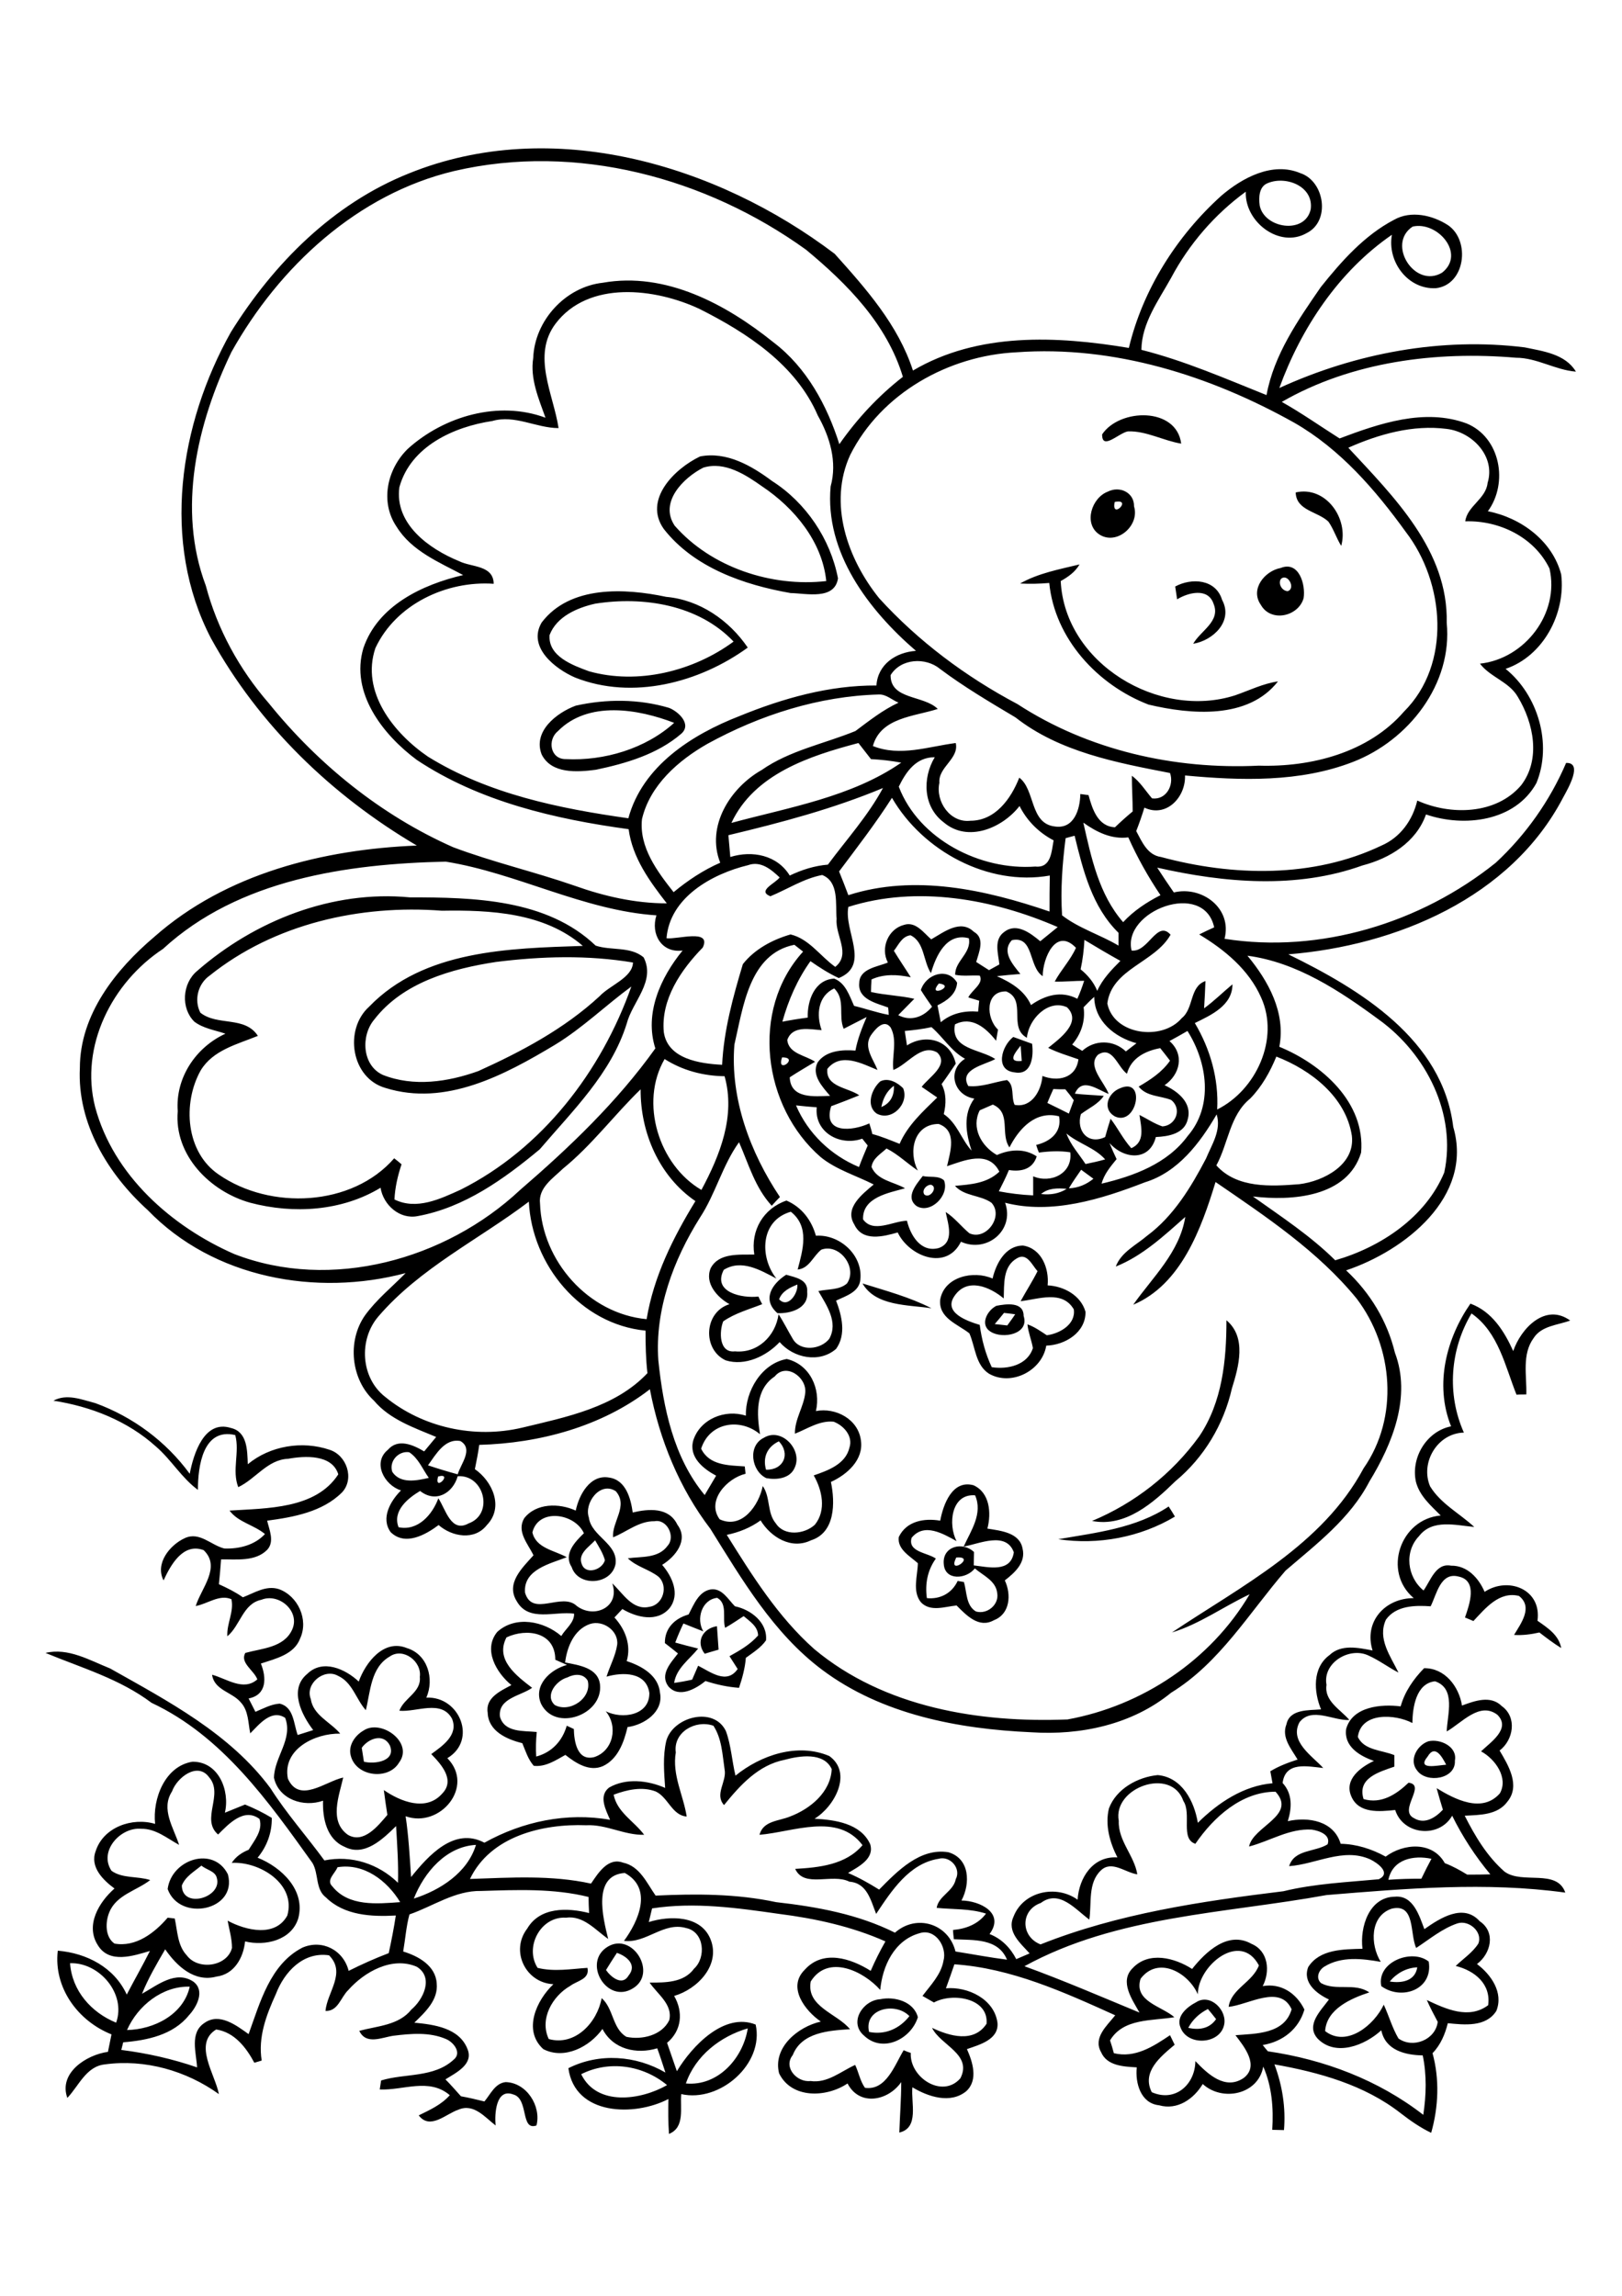
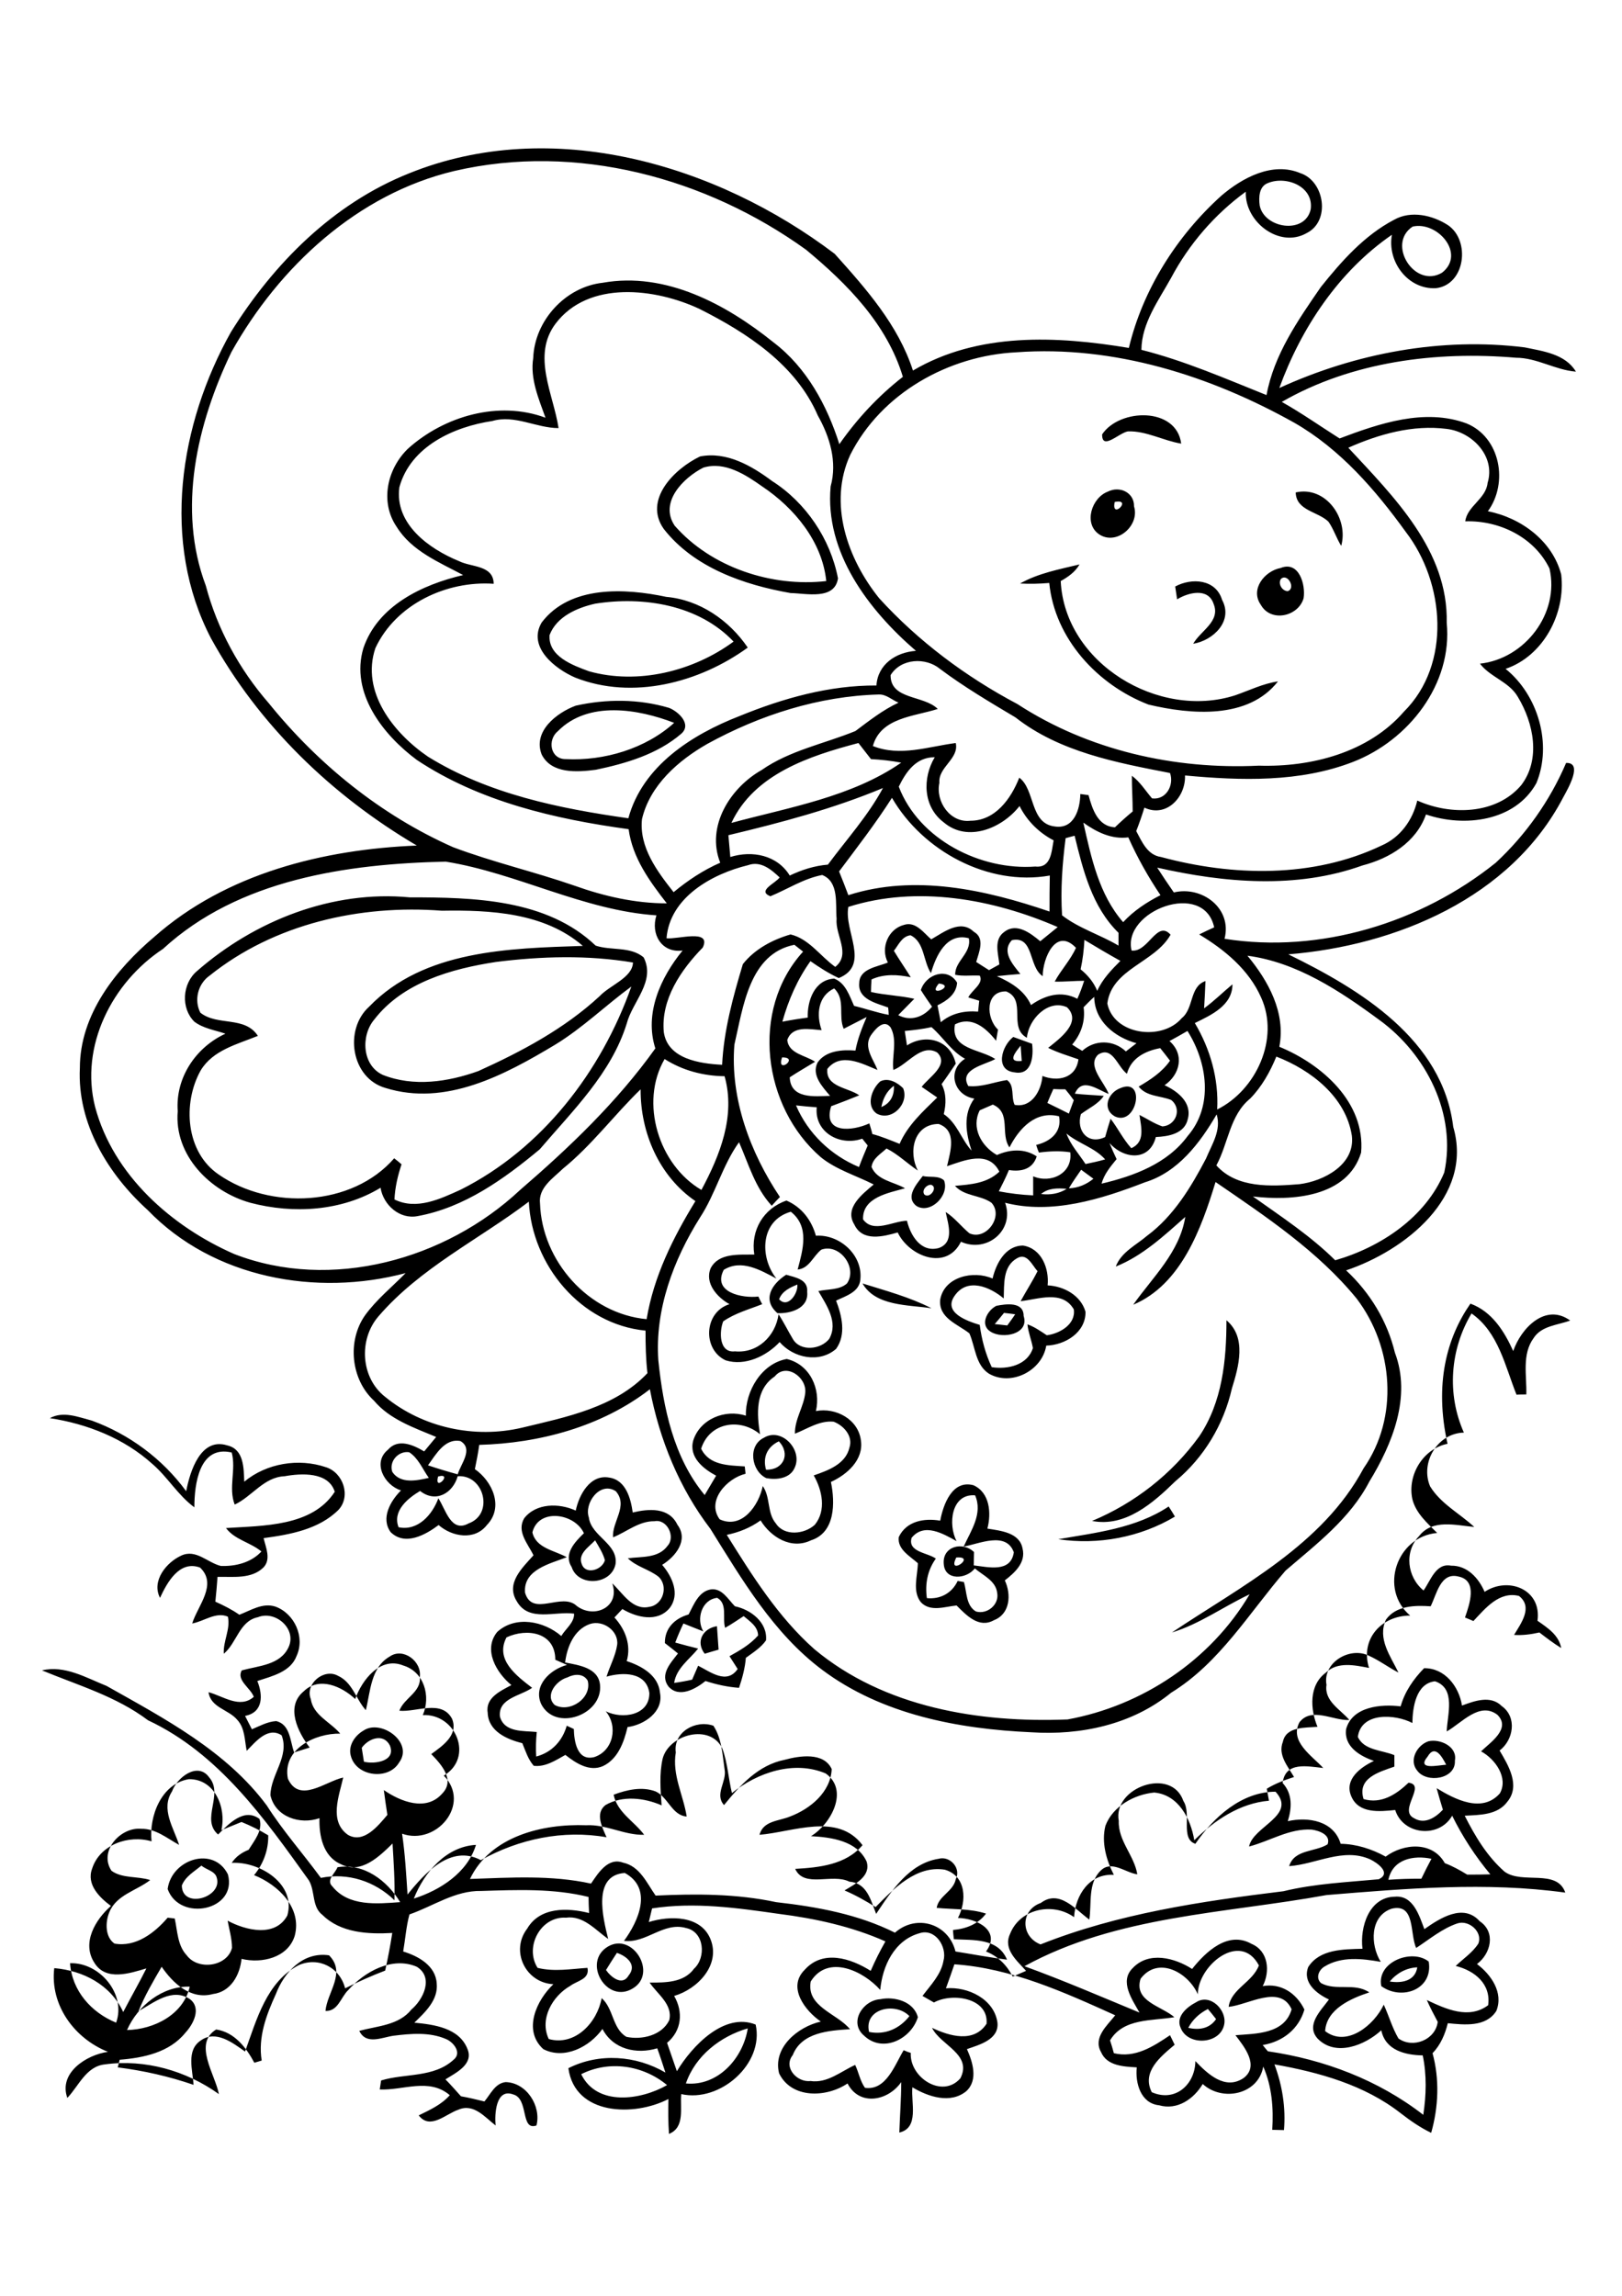
<svg xmlns="http://www.w3.org/2000/svg" version="1.2" baseProfile="tiny" id="Layer_1" x="0px" y="0px" viewBox="0 0 595 842" overflow="scroll" xml:space="preserve">
  <g>
-     <path d="M435.9,743.7c4,0.9,7.8,0.3,10.2-3.2c-0.7-0.9-2.2-2.8-3-3.7C440.1,738.3,437.5,740.6,435.9,743.7 M438.8,734.3   c5.2-3.4,11.6,3.1,10.2,8.5c-1.7,7-13.3,7.6-15.9,0.9C431.2,739.5,435.5,736,438.8,734.3 M318.8,745.2c5.9,1.2,11.2-1.2,14.8-5.8   C328.5,734.1,316.8,736.6,318.8,745.2 M322.9,733.2c5.2-1.1,12.3,0.8,13.8,6.6c-2.5,8.1-13,13.3-19.8,6.7   C311.3,741.7,316.5,733.6,322.9,733.2 M509.8,726.7c4.3,0.7,9.3-0.1,10.1-5.2C515.9,721.7,512.4,723.6,509.8,726.7 M506.7,728.4   c-1.8-8.9,11.3-13.9,17.4-9C525.8,729.7,514.1,733.8,506.7,728.4 M226.3,716.2c-1.4,2.1-2.7,4.2-4,6.3c1.8,2.6,6,6,8.3,2   C233.8,720.6,229.9,717.4,226.3,716.2 M223,713.9c9.1-5.4,18.3,9.8,9.2,15.3C222.6,735.2,213.4,719.6,223,713.9 M66.7,691.5   c0.1,8.8,15.1,4.4,12.8-2.9c-0.6-2.4-3.9-2.9-5.6-4.4C71.2,686.4,68,688.2,66.7,691.5 M61.5,692.8c1.4-10.9,16.8-16,22.1-5.4   C87.2,700.7,65.9,705,61.5,692.8 M523.7,644.2c-4.2,5.1,3.7,3.2,6.8,3C529,644.3,526.4,639.6,523.7,644.2 M524,638.6   c4.2-1,10.7,1.9,9.7,7.1c0.4,6.8-10.3,8.4-13.8,3.7C516.7,645.6,519.8,640,524,638.6 M132.7,641c0.2,1.3,0.6,3.8,0.8,5.1   c4,1,11.9-0.2,9.5-6C140.6,635.5,135.1,637.6,132.7,641 M133.3,634.7c6.4-4.4,18.6,4.3,13.1,11.7c-3.9,6.6-15.7,5.2-17.7-2.4   C127.6,640.2,130.2,636.5,133.3,634.7 M258.5,606.5c-3.4-4.4-0.7-9.3,4.5-10.1c0.2,2.9,0.4,5.7,0.6,8.6   C262.3,605.4,259.7,606.1,258.5,606.5 M258,598.3c-2.5-1-4.9-1.9-7.3-2.9c-1.1,2.3-2.1,4.6-3,7c2.8,0.8,5.6,1.5,8.4,2.2   c-3.2,4-8,7.2-8.8,12.6c2.2-0.3,4.4-0.7,6.6-1.2c0.7-1.7,1.5-3.4,2.2-5.1c4.6,2.3,10.5,7,14.5,1.2c-1-1.6-2-3.1-3-4.7   c3.8-2.1,7.6-4.3,10.5-7.6c-0.1-3.4-3.1-5.2-5.3-7.1c-2.3,1.5-4.5,3-6.8,4.3c-1.1-3.6,1-8.8-2.9-11   C257.4,586.6,255.3,593.8,258,598.3 M252.6,592.1c1.9-3.6,3.7-8.5,8.2-9.2c4.1-0.5,6.3,3.7,8.8,6.2c5.8,1.2,12,5.9,11.4,12.5   c-1.9,2.7-4.8,4.5-7.4,6.4c-0.3,3.8-1.3,7.4-2.5,11c-4.2-0.3-8.3-1.2-12.3-2.5c-3.6,2.9-9.7,6.4-13.6,2c-3.3-4.4,0.9-8.7,3.5-12.1   c-1.6-1.3-3.2-2.6-4.8-3.8C243.8,597.1,247.6,593.5,252.6,592.1 M388.2,564.5c13.8-2.4,28.5-4,40.5-12c0.8,1.2,1.6,2.5,2.3,3.7   C418.3,563.8,402.8,566.7,388.2,564.5 M350.8,571.2C347.2,578.3,358.5,570.6,350.8,571.2 M350.9,565.2c-4.9-2.7-11.9-6.9-16.5-1.2   c-1.5,5.2,5.8,5.4,8.9,7.6c-3.1,4.3-4,9.3-3.3,14.5c4.9,0.5,9.2-1.8,11.3-6.3c0.6,0.1,1.7,0.3,2.3,0.4c1.1,3.7,0.7,8.6,4.4,10.8   c4.1,1.2,8.6-2.5,7.8-6.8c-0.5-4.5-5.2-6.4-8.2-9c-3.1,4-11,4.6-11.4-1.6c-0.6-6.5,6.9-8.4,11.1-4.4c0,1.2-0.1,3.7-0.1,4.9   c5.3,0.6,13.6,2.8,14.7-4.8c-2.8-7.8-12.7-3.1-18.4-2.1c2.7-5.9,7.1-12.1,4.2-18.8C348.9,547.7,347.7,559.1,350.9,565.2    M344.9,557.7c1.1-5.9,4.4-15.1,12.2-13c6,2.7,6.6,10.2,5.1,15.9c4.8,0.8,11.8,1.4,12.9,7.3c1.3,5.2-2.9,8.9-6.5,11.7   c2.4,5.1,2,12.3-4,14.6c-5.5,3.1-10.1-1.8-13.7-5.4c-4.3,0.4-9.6,2.5-13.1-1.2c-3.2-4-1.2-9.6-1.1-14.3c-2.9-2.6-7.6-5.1-7-9.6   C332.5,557.8,339.1,556.7,344.9,557.7 M208.1,615.2c-4,1.1-8.4,6.6-4.6,10.1c5.5,3,13.7-2.5,12.1-8.9   C214,613.6,210.6,613.9,208.1,615.2 M207.3,609.7c5,1,12.1,1.9,12.8,8.1c1.2,11.1-16.4,17.5-21.6,7.1c-3-6.8,3.4-12.7,9.5-14.3   c-1.1-0.5-3.2-1.4-4.3-1.9c0-10.1-10.4-11.7-17.9-8.2c-4.3,8.2,3.7,14.1,9.4,18.5c-4.2,3-12.6,3.8-11.8,10.6   c1.7,5.9,8.7,5.1,13.5,5.6c-0.3,3-0.4,6-0.2,9c5.7-1.5,9.6-5.7,11.2-11.3c0.7,0.3,2,0.9,2.6,1.2c0.1,4.5,1.2,11.9,7.5,10.3   c7-2.3,8.8-11.3,4.2-16.8c6,3,16.1,1.6,16-6.7c-1.1-7.8-9.8-7.7-15.7-6c1.2-3.9,3.3-7.6,3.9-11.7c0.6-5.1-5.2-9.2-10-7.6   C210.6,597.6,208,604,207.3,609.7 M213.4,573.6c1.4,4.1,7.5,2.2,8.5-1.4c-0.7-2.6-2.2-4.9-3.6-7.3   C216.1,567.3,211.9,569.8,213.4,573.6 M216,556.5c0.9,7,10.8,9.6,9.8,17.1c-1.5,7.7-13.7,8.5-16.1,1.1c-3.1-4.8,1.3-9.3,4.5-12.4   c-3.4-7.4-16.7-9.3-18.9-0.3c1.3,5.8,8.1,6.6,12.6,9.1c-6.1,2.4-16,4.5-15.3,13c2.7,9.2,13.5-0.4,19,4.9c6.4,4.8,16,0.4,13-8.3   c3.9,3.6,7.4,10,13.6,8.6c5.1-0.7,7.1-7.7,3.3-11.1c-3.5-2.7-8-3.6-11.2-6.7c5-0.7,11.2,0.1,14.6-4.6c3-3.3-0.2-9.9-4.8-9   c-5.7-0.1-10.2,3.9-15.2,5.9c-0.5-5.7,5.7-11.5,1-16.9C220.1,543.1,214.2,551.3,216,556.5 M211.2,554c1.2-5.8,5.3-13.4,12.3-12.1   c6.1,0.9,7.9,7.7,8.6,12.8c5.9-1.4,13.3-2,16.4,4.5c4.2,5.6-0.7,11.7-5.6,14.7c3.7,4.3,6.7,10.8,2.7,15.9   c-4.5,5.3-12.1,3.4-17.3,0.3c-1,1-1.9,2.1-2.9,3.1c4,4.4,6.2,10.1,4.5,16c5.5,1.8,11.6,5.2,12.2,11.6c1.4,7-5.8,11.8-11.9,12.6   c-1.3,5.5-3.5,11.7-9,14.3c-5,2.2-10-1.1-13.8-4.1c-3.6,2-7.3,4.5-11.6,4c-2.1-2.4-3-5.4-4.2-8.3c-5.7-1.4-12.5-4.4-12.7-11.2   c-0.9-5.5,4.8-8,8.7-10.1c-5.5-4.5-10.5-13-5.2-19.5c6.7-6.1,17.1-4,23.5,1.5c1.6-2.7,4.8-4.9,4.7-8.2c-7-1-16.6,3.2-21-4.5   c-4.2-6.6,2-12.3,6.1-16.9c-2-4.2-6.3-8.7-3.4-13.6C196.7,551.2,205.1,551.2,211.2,554 M281,539c6.4,0.2,9.1-5.8,4.7-10.4   C281.5,530.6,279.7,534.4,281,539 M280.2,527.3c6.5-4,14.4,4.5,11.3,11c-1.7,4-6.7,4.5-10.4,3.8   C275.6,539.5,274.2,530.2,280.2,527.3 M449.9,484.2c7.5,6.3,4.5,17,2,25c-3,13.2-10.2,25.3-20.7,34c-8.1,7.9-18.3,17-30.6,14.6   c15.6-6.5,29.3-17.2,39.3-31C448.4,514.2,449.9,498.8,449.9,484.2 M213.2,760.7c5.8,11.9,21.9,9.5,31.5,4   C235.9,757.4,223.5,755.5,213.2,760.7 M251.6,764.1c11.8,1.1,21-9.3,22.7-20.2C264.3,746.8,255.1,753.9,251.6,764.1 M46.6,744.5   c9.8-0.2,20.7-5.6,23-15.9C59.6,728.3,50.5,735.6,46.6,744.5 M25.7,720c0.7,10.1,7.8,18.1,16.9,21.8   C46.4,731.2,36.4,719.6,25.7,720 M439.4,731.4c-3.5-8-14.6-14.2-21-5.7c-2.6,8.3,7.7,10,12.4,14.1c-8.2,1.4-18.7,0.3-23.6,8.5   c0.4,1.2,1.1,3.5,1.4,4.7c7.8,1.9,14.5-2.5,20.6-6.6c0.4,0.9,1.3,2.6,1.7,3.5c-5.1,4.3-12.2,9.9-8.4,17.4c8.6,3.8,15.9-2.8,16-11.4   c4.5,4.7,10.9,10.8,17.7,6.2c5.9-4.5,0.2-11.5-3-15.7c7.6-0.6,18-0.4,20.6-9.5c-4.2-9.3-15.9-1.6-23.1-0.9c0.9-6.6,8.8-9,11.1-15.2   C455,708,439.4,720.9,439.4,731.4 M322.9,729.8c-6.2-7-19.2-13.2-25.5-3.1c-1.7,9.3,9.7,11.7,14.4,17.5c-7.7,0.5-17.7,1.1-21,9.5   c-3.6,4.5,1.6,10.1,6.5,9.5c6.2,0.9,11.1-3.5,16.4-5.9c1.3,2.7,1.8,5.9,3.6,8.4c7.8,1.1,10.9-8.4,14.2-13.8c0.6,0.3,1.9,0.8,2.6,1   c-0.5,9,11.6,16.9,18.2,9.3c4.5-8.8-7.3-12.1-10.4-18.5c6.3,3,15.3,5.7,20-1.5c0.8-9.5-12.6-11.5-19.3-7.8   c-1.4-0.8-2.8-1.6-4.2-2.4c3-4,6.8-7.8,7.7-12.9c1.4-5.1-3-12-8.8-10.1C328,711.6,323.7,721.1,322.9,729.8 M506.5,719.5   c-6.8-1.2-14.4-2.1-20.6,1.7c-2.1,1.2-3.4,4.2-1.3,6.1c5.5,3,12.3-0.3,17.7,3.4c-6.7,2.2-15.7,6.1-16.2,14.2   c7.9,6.1,18-2.2,21.5-9.7c1.9,4.1,3.1,8.5,5.4,12.4c5.3,3.8,13.6,0.5,14.4-6.1c-1.4-2.6-2.8-5.3-4-8c7,3.3,15.4,7.2,22.5,1.9   c1.1-7.8-5-12.7-11.9-14.4c2.8-2.7,6.2-4.9,8.3-8.2c1.7-4.3-3.5-8.8-7.7-7.4c-5.6,1.9-10.2,5.8-15.1,9c-2.4-5.1-0.2-16.5-9-14.4   C502.5,702.7,502.6,713.2,506.5,719.5 M223.1,711.1c-4.7-3.3-9.1-8.7-15.5-7.8c-9.2-0.6-15.3,10.7-10.4,18.4   c6.1,1.5,12.2,0.4,18.3,0c0.9,4.2-3.8,4.7-6.3,6.6c-6.5,3.7-11.4,12.1-7.9,19.5c9.7,2.7,17.8-6.1,19.4-15   c4.4,3.8,3.9,11.2,9.1,14.2c5.6,1.2,13-0.5,15.7-6.1c1.4-5.8-4.4-9.6-7.2-13.8c5.7,0,12.5,0.1,16.3-5.1c4.5-4.1,3.8-13.5-2.9-14.9   c-8.3-2.4-14.6,5.7-22.8,4.7c5.3-7.2,10.7-19.2,0.3-24.9C217.2,687.7,221.2,703.4,223.1,711.1 M123.8,684.8c-0.8,2.2-4.3,4.7-1.9,7   c6,7.5,16.4,6.4,24.9,5.8C142,689.7,133.5,683.2,123.8,684.8 M509.3,689.4c4-0.3,8-0.4,12.1-0.4c1.2-2.5,2.4-4.9,3.7-7.3   C518.5,680.3,510.9,681.8,509.3,689.4 M151.8,696.3c9.7-3.1,19.7-9.5,22.8-19.7C163.6,677.2,155.6,686.7,151.8,696.3 M410.4,667.8   c-0.3,7.3,5.7,12.7,6.8,19.6c-4.4-0.6-9.4-5.3-13.4-1.4c-4.8,4.6-3.3,12-4.2,18c-5.1-3.7-11-11.2-17.8-6.1   c-7.5,2.6-7.5,12.3-0.1,15.2c28.4-11.3,58.9-15.8,89.1-19.5c11.5-2.8,23.3-3.3,35-4.4c4.7-2.3-0.5-6-3.2-7.3   c-9.8-4.4-19.8,1.8-29.7,2.5c1.9-6.2,9.4-5.1,14.1-8c1.3-3.5-3.1-5-5.8-5.4c-8.2-0.5-15.3,4.2-23,6.2c1.4-7.4,17.7-11.4,9.7-20.1   c-12.4,0-22.7,9.3-29.4,19.1c-5.6-1.8-1.3-11-4.4-15.7C429.7,647.8,408.1,655.6,410.4,667.8 M63.1,657c-4.2,6.5,0.6,13.3,2.6,19.6   c-4.4-2.4-8.6-6-13.9-5.9c-7.6-0.7-15.7,8.2-10.9,15.4c4,2.9,9.6,1.9,14.2,3.4c-5,3.9-12.4,5.4-15,11.8c-1.5,3.6-1.6,9.1,1.9,11.5   c7.8,1.4,14.7-3.9,19.5-9.5c0.7,0.1,2,0.2,2.6,0.3c1,4.6,1,9.9,4.4,13.5c4.1,5.6,14.8,4.2,16.6-2.7c0-3.4-1-6.7-1.6-10   c6.7,3.6,17.5,6.2,21.9-1.9c3.3-11.6-10.2-19.9-20.4-19.3c1.5-2.3,3.7-3.8,6.2-4.8c2.1-3.4,5.3-7.1,4-11.3   c-5.7-4.3-11.4,1.9-15.2,5.7c-6.5-5.6,2.2-14.7-3.3-21C72.5,646,64.9,651.9,63.1,657 M247.9,642.7c-1.4,8.3,2.8,15.7,4,23.5   c-5.4-0.4-6.8-7.1-11.4-9.2c-5-1.9-10.6-0.6-15.4,1.2c1.3,6.5,7.5,9.7,11.2,14.7c-7.3,0.2-13.9-3.9-21.3-3.5   c-16-0.6-35.1,4-42.6,19.7c14.8-0.5,29.9-1.5,44.4,1.7c2.6-3.8,6.2-9.7,11.7-7.7c6.2,1.3,8.7,7.4,12,12.1   c14.8-0.7,29.7-0.7,44.2,2.4c15,1.7,30,4.4,43.6,11.2c7.9-7,19.7-3.3,22.2,6.9c6.3,1,12.6,2.2,18.9,3c-3.3-8-12.4-7.1-19.5-7.5   c-0.1-0.9-0.3-2.6-0.3-3.4c4.7-0.4,9.2-2.1,12.1-6c-5.9-1.9-12.1-1.5-18.1-2.1c0.7-4.4,6.1-6,7-10.5c2.1-4-2.1-8.7-6.3-7.5   c-10.8,1.7-17.3,11.8-22.9,20.2c-2-5-3.3-11.3-9.8-11.8c-6.3-3.2-16.6,2.5-19.9-4.7c8.8-0.5,18.6-1.5,24.7-8.7   c-9.1-12.1-25.5-4.8-37.8-3.8c1.4-5.2,7.1-5,11.2-6.7c7.4-2.8,14.9-8.9,15.3-17.4c-2.9-6.3-11.8-4.9-17.3-3.4   c-9.6,1.9-16.3,9.3-22.2,16.6c-3.6-4,1.1-8.6,0.2-13.1c-0.8-5.4-1-11.3-4.1-16C255.2,630.6,246.9,635.2,247.9,642.7 M518.1,631.9   c-6.3-3.3-18.8-4.1-20,5.1c2.3,5,8.9,4.8,13.4,6.7c0,1.4,0,2.8,0,4.2c-5.7,2-13.7,4.2-11.3,11.9c6.5,1.9,12-1.7,16.5-6   c6.7,0.8-3.9,10.1,2,13c3.9,2.4,7.9-0.2,10.6-3.1c-0.8-2.6-1.6-5.3-2.3-7.9c6.7,4.1,16.7,9.3,23.2,1.9c3.2-5.7-1.7-12.6-6.9-15.4   c3.4-3.3,11.1-8.3,6-13.4c-6.5-5-13.1,3-18.6,6.1c0.2-6.1,3.5-15.8-4.3-18.4C519.4,617.4,518.2,626.2,518.1,631.9 M143,607.5   c-7,4-7.1,12.8-8.8,19.7c-3.6-4-4.9-10.2-10.2-12.6c-5.1-2.9-12.2,2.9-10,8.5c0.9,6,7.2,8.4,10.8,12.7c-9.2-0.2-21.3,5.7-19.2,16.5   c4.2,9.3,13.8,1,20.3-0.4c-1.5,6.7-5.3,16,1.7,21c5.8,3.4,11.1-3.3,14.5-7.3c-0.5-3.1-0.9-6.1-1.3-9.1c6.1,4.2,15.5,8,21.4,1.3   c4.9-5-0.4-10.8-4-14.5c4.1-3,10.1-7,7.6-13c-3.9-7.1-13-2.3-19.3-2.9c1.7-4.7,8.1-6.8,7.5-12.4C154.8,609.3,147.9,604.1,143,607.5    M539.4,478.1c7.9,2.9,12.4,10.1,15.7,17.4c2.8-8.3,11.8-17.8,20.9-11.2c-4.6,1.7-10.5,1.9-13.4,6.4c-4.4,6-2.5,13.8-2.7,20.7   c-0.9,0-2.7,0-3.6,0.1c-4.2-10.5-6.6-22.9-16.5-29.8c-7.9,13.2-9.1,29.6-2.8,43.7c-9.7,0.2-16.1,11-12.4,19.7   c3.9,6.4,10.8,9.9,16.2,14.9c-6.8-0.6-15.3-3-20.2,3.3c-5.6,5.8-4.4,15.1,1.6,20c2.6-3.6,4.5-10.2,10.1-9.1   c5.9-0.1,10.1,4.5,12.3,9.6c8.6-5.7,21-1,19.4,10.6c3.7,2.6,7.8,5.2,8.7,10c-2.8-1.7-5.4-3.7-8-5.7c-3.1,0.7-6.2,1.1-9.3,0.9   c2.5-4.2,7.1-10.2,1.8-14.3c-7.2-1.8-12.3,4.5-16.7,9.2c-0.8-0.3-2.3-1-3.1-1.3c1.6-4.6,4.8-13.5-2.3-15   c-6.7-1.8-8.1,6.6-10.3,10.9c-5.7-0.4-12.7-0.3-16.4,4.9c-3.2,7,1.7,13.4,4.6,19.4c-3.7-1.9-7.1-4.5-10.9-6.2   c-6.9-3.4-17,2.5-15.5,10.7c-0.9,6,5.1,9,8.4,12.9c-6,0.3-13.8-4.9-18.3,0.8c-3.8,7.1,4.6,12.3,8.7,16.8   c-5.8-0.6-13.9-2.5-14.9,5.5c3.7,4,3.4,9.2,1.9,14c7.6-1.7,16.9-0.1,19.4,8.3c5.8,0.1,11.4,1.9,16.5,4.7c6.6-4.9,17.2-5.7,21.7,2.4   c2.9,1.1,5.6,2.6,8.2,4.2c2.8,0,5.6,0,8.5-0.1c-5.5-6.6-10.2-13.8-14-21.5c-4.8,8.4-18,7.1-20.9-2.1c-5.7,0.6-13.4,1.4-16.1-5   c-2.7-6.2,3.4-10.7,8.3-13c-5.2-1.8-11.1-5.3-10.2-11.7c2.3-8.3,12.9-9.2,20-8.3c1.5-5.4,4.7-10,8.6-14c7.6-0.1,12.8,6.7,13.9,13.7   c4.6-1.7,10.5-3.9,14.6,0.2c5.7,4.1,4.3,12.4-0.8,16.3c3.2,5.4,7.7,12.8,2.9,18.7c-3.6,5-10.2,4.9-15.7,5.2   c3.8,7.5,8.2,14.9,14.6,20.5c6.5,4.8,19.2-1.2,22.3,7.7c-29.1-4-58.5-1.5-87.6,0.9c-37.2,6.8-76.9,7.5-110.8,26.1   c14.3,5.2,28.2,11.2,42.2,17c-2.6-4.7-7.5-11.4-2.5-16.3c5.9-6.3,15.4-3.8,21.8,0.3c5-6.3,13.2-14.1,21.8-9.2   c6.2,2.6,6.9,10.1,4.1,15.5c6.7-1.2,12.4,2.6,15.3,8.6c-2.1,7.2-8,11.8-15.3,13c0.6,0.8,1.2,1.5,1.9,2.3c20.6,3,40.5,10.5,57,23.3   c1.1-7.2,1.3-14.6-0.2-21.8c-6.5-0.1-13.7-1.9-15.2-9.2c-6,5.5-16.7,9.8-23.3,3.1c-4.6-5,1.2-10.4,4.1-14.4   c-4.5-2.1-9.8-6.2-7.6-11.9c4.2-6.6,12.9-6.5,19.9-6.7c-1-7.9,2.4-19,11.9-19.1c6.7-0.6,8.9,6.9,10.8,11.9c5.7-4,14.3-9.6,20.3-2.9   c6,4,4.1,11.9-1,15.7c5.2,3.9,9.8,10.5,7.1,17.2c-3.8,6-11.7,5.1-17.8,4.5c-1,4-2.6,7.9-5.6,11c2.6,9.5,2.2,19.7-0.5,29.2   c-4-1.9-7.7-4.5-11.2-7.2c-13.3-10.4-30-15-46.3-17.9c2.9,7.7,4.2,15.9,3.5,24.1c-1.1,0-3.2-0.1-4.3-0.1c0.5-7.9-0.1-15.9-3.3-23.2   c-1.8,10.3-15,13-22.2,6.4c-3.3,5.5-9.3,9.7-16,7.8c-6.8-0.7-8.8-8.2-8.2-13.9c-4.8-0.3-10.9-0.5-13.1-5.6c-3-5.3,2.2-9.7,5.2-13.5   c-18.8-8.5-38.2-17.3-59-18.7c-1,2.9-2,5.8-3.1,8.8c8-0.7,17.7,3.9,18.9,12.6c0.6,6.2-6.6,8.1-11.2,9.7c2.1,4.7,4.2,11.3-0.2,15.4   c-5.8,4.8-14,2.1-19.8-1.4c-0.6,5.6,2.6,14.9-4.8,16.6c0.2-6.2,0.7-12.3,0.7-18.5c-4.8,6.9-15.3,9-19.7,0.5   c-7.7,5.2-20.5,5.7-25.1-3.7c-2.4-9.5,6.9-17.1,15.3-19c-5.8-4-12.4-12.6-5.9-19c6.7-7.5,16.9-4.2,24.2,0.4   c1.6-3.7,3.4-7.3,5.4-10.8c-12.4-5.5-25.7-8.4-39.1-10.1c-15.4-2.2-31-4.4-46.5-2c-0.4,1.6-0.8,3.3-1.2,5c7.7-2.4,19-2.5,22.6,6.2   c3.9,9.5-4.7,18.4-13.3,20.9c3.4,5.9,2.8,12.7-2.6,17.2c1.2,3.5,2.4,6.9,3.6,10.4c5.6-9.3,17.4-21.7,28.9-17.1   c3.2,14.4-13.1,28.7-27.3,25.5c-0.5,5,1.5,12.2-4.5,14.6c-0.3-4.3-0.3-8.6-0.2-12.8c-12.5,6.5-34.3,6.1-36.7-11.3   c11.3-5.7,24.8-4.7,35.6,1.6c-1-3-1.9-5.9-3-8.9c-7.6,2.3-16.2,0.4-20.1-7.1c-4.7,6.6-14,11.4-21.7,7.4c-7.6-6.9-2.5-17.9,3.7-23.8   c-10.2-0.5-15.9-12.2-9.6-20.4c4.7-8,14.8-7.7,22.7-5.7c-0.1-2-0.2-4-0.2-5.9c-12.9-3.2-26.3-2.6-39.4-2.2   c-9.6-0.2-17.6,5.6-26.3,8.6c-1.2,4.4-1.5,9-2.3,13.6c5.6,1.7,11.9,5.2,12.3,11.7c0.6,6.1-4.2,10.5-8.2,14.4   c7.2,0.7,16.5,1.9,19.5,9.7c2.3,5.6-4.3,8.7-8.1,11.1c2,2,3.8,4.1,5.7,6.2c2.9,0.5,5.7,1.2,8.6,1.9c2.2-2.6,3.9-6.7,7.8-7.1   c7.7,0.2,13.1,8.8,11.3,15.9c-6,2.1-2.7-9.9-8.6-11.4c-6.3-2.3-6.8,7.2-6.4,11.4c-3.9-3-8-8.2-13.6-5.8c-4.6,1.5-10.4,7.6-14.6,2.1   c4.1-2,8.3-3.9,11.4-7.4c-7.6-6.5-17.1-1.7-25.7-2.1c0.1-0.8,0.4-2.5,0.5-3.3c8.8-2.7,19.4-0.9,26.7-7.7c3-2.5-0.2-6.4-2.9-7.5   c-6-2.6-12.9-2-19.3-1.2c-4.2,0.6-10,3.5-12.5-1.8c6.6-1.8,14.5-2,19.1-7.8c4.4-3.7,8.3-11.8,2-15.7c-9-3.9-19.2,1.8-25.2,8.6   c-2.7,2.6-3.7,7.8-8.3,7.6c0.6-6.9,7.7-14,1.3-20.4c-9.5-1.4-16.4,6.1-19.5,14.2c-3.5,7.7-6.6,15.8-5.2,24.4   c-0.7,0.2-2,0.6-2.7,0.8c-3-5.6-7.3-11.2-14-12.2c-8.5,5.2-0.4,16.4,1,23.7c-12-8.6-27.1-12.9-41.8-10.9   c-6.9,0.7-9.6,7.9-13.8,12.3c-3.3-9.2,7-15.8,14.9-16.9c0.4-2.1,0.9-4.3,1.3-6.4c-12.3-4.9-21.3-17.1-19.7-30.7   c10.6,0.9,20.7,6.1,25.3,16.1c2.8-5.4,5.8-10.6,8.5-16c-6.1,1.8-14.9,4.8-19.1-2.1c-4.7-7.3,0.4-15.8,6.1-20.8   c-4.2-3.1-9.1-7.9-6.9-13.7c2.8-8.8,13.4-12.5,21.8-10c-1-9.2,3.6-21.2,13.7-22.8c9.6-0.1,13.8,10.6,11.9,18.7c2.5-1,4.9-2,7.4-3   c3.4,1.4,6.7,3,9.8,4.9c0.1,5.4-1.8,10.5-5.2,14.6c8.8,3.5,17.7,12,14.9,22.3c-2.5,8-12.1,10.2-19.5,8.4c-0.6,6-4,12.1-10.5,12.9   c-8.1,2.2-14.6-3.9-18.8-10c-3.1,5.3-6.2,10.6-8.5,16.3c5.6-3.1,12.4-8.8,18.9-4.4c4.3,3.3,1.2,9.2-1.7,12.3   c-5.8,7.2-15.3,9.2-24.1,9.9c-0.2,0.7-0.5,2.1-0.7,2.8c9.5,1.2,18.8,3.3,27.8,6.4c-0.3-5.4-2.8-12.7,2.7-16.3   c5.5-3.9,11.7,0.9,16.2,4.1c4.2-11.6,7.9-25.6,19.7-31.7c7.3-3.2,15.1,0.9,17,8.5c4.8-2.4,9.7-4.6,14.7-6.5c1-4.6,1.9-9.2,2.6-13.8   c-8.9,0.5-18.9,0-25.6-6.6c-4-3-2.6-8.7-5-12.7c-16.2-22.6-33-46.5-59-58.7c-11.7-8.8-25.6-12.8-38.9-18.3c8.3-2,16.2,2.7,23.7,5.7   c21.3,12,44,23.9,58.8,43.9c5.9,9.3,13.3,17.6,19.8,26.5c9.9-2,19.8,1.2,27,8.2c0.2-7-0.3-13.9-0.7-20.8   c-4.8,4.7-11.6,11.4-18.9,7.6c-6.6-2.8-8.1-10.5-7.9-16.9c-7.1,2.5-16.2-0.4-18-8.4c0.1-7.6,7.1-14.3,4.1-22   c-5.1-3.3-9.6,2.5-12.8,5.7c-0.8-3.9-0.6-8.3-3.5-11.4c-3.2-3.8-9.7-4.4-10.5-10.1c5.3,1.4,11.5,6.2,16.6,1.7   c-1.2-3.3-6.5-6.1-4.4-9.7c6.1-1.7,14.2-1.9,17.2-8.6c3-6.7-4.9-13.5-11.3-10.9c-6.8,1.4-7.7,9.4-12.5,13.4   c-0.3-4.6,2.5-9,1.5-13.6c-4.4-1.9-8.7,1.7-13.1,2.5c2-6.5,9.4-14.3,2.9-20.5c-7.6-2.8-12.1,5.5-14.7,11.1   c-3.2-6.2,2.3-13,7.8-15.5c5.4-2.5,9.6,2.6,14.5,3.8c5.4,0.2,11.1-1.2,14.9-5.3c-4.1-3.4-9.8-4.3-13-8.6   c13.7-0.9,31.6-0.5,39.9-13.3c-2.3-7.4-12.3-6.8-18.4-5.7c-7.6,0.3-11.9,7.4-18.3,10.4c-2.4-6.2,0.6-12.8-1.1-19.1   c-11.9-2.8-13.7,11.6-13.7,20.1c-6-4.4-9.8-11.1-15.4-15.9c-10.4-9.4-23.9-14.7-37.6-16.8c4.9-2.7,10.4-0.4,15.4,0.9   c13.7,5,25.9,14,34.6,25.9c1.4-7.3,5.3-19.9,15.1-16.8c6.1,1.4,6,8.3,6.2,13.3c8.2-6.8,20-8.7,30-5.3c6.3,2,9.2,10.6,4.6,15.6   c-7.2,7.2-17.8,9.1-27.5,10.4c0.8,3.4,2.8,7.7,0,10.7c-4.4,4.4-11.2,3.4-16.9,3.5c-0.2,3-0.5,6.1-0.8,9.1c3.1,1.4,6.1,2.9,8.8,4.8   c4.2-1.6,8.5-4.5,13.2-3c7,2.5,11,11.2,7.8,18.1c-2.2,5.9-9,7.4-14.4,9.2c2.1,5.2,2.2,11.5-4.5,12.8c0.8,1.6,1.7,3.3,2.5,4.9   c2.9-1.2,5.7-2.8,8.9-3c5.2,1.2,5.1,7.4,6.6,11.5c1.9-0.6,3.8-1.2,5.7-1.8c-4.3-5.6-9-15-2.2-20.6c5.7-5.6,14-1.8,18.9,2.8   c2.5-7,9.2-15.7,17.6-12.3c7.7,2.3,10.2,11.3,7.2,18.2c12.2-0.6,18.8,15.6,7.7,22.2c10.2,10.4-2.7,25.8-15.3,21.3   c1.1,7.4,1.5,14.8,2,22.3c6.3-7.8,15.8-18.5,26.9-12.6c14-7.8,30.2-11.2,46.1-8.4c-1.6-3.7-4.3-8.7-0.4-11.8   c6.2-3.6,14.2-2.7,20.6,0.1c-0.4-5.7-0.9-11.6,0.4-17.2c2.4-8.9,17.5-12.9,21.9-3.6c1.9,5.2,2.2,10.9,3.5,16.3   c9.4-7.6,22.8-12.1,34.4-7.2c8.7,6.2,1.9,18.6-5.4,23c7.5,0.4,16.9,1.7,20.4,9.3c1.7,5.4-4.3,8.3-8.1,10.6c4,1.7,7.7,3.8,11.4,6.1   c6.7-6.8,15-15.4,25.4-13.7c7.9,2.3,8.1,11.5,4.8,17.7c6.8,0.1,16,4.6,10.3,12.3c4.4,1.7,7.7,5.1,9.8,9.2c1.6-0.7,3.3-1.4,4.9-2.1   c-3.3-3.7-8.5-7.9-5.9-13.5c3.6-9.3,15.7-11.8,23.5-6.2c0.5-8,5.6-16.1,14.6-15.5c-2.8-5.5-4.6-11.9-3.1-18   c2.7-7.2,10.6-11.5,17.9-12.2c8.9,0.8,13.4,9.6,14.7,17.5c7.5-7.4,16.8-13.6,27.4-14.5c-0.2-1.1-0.6-3.3-0.8-4.4   c3.1-1.9,6.6-3.2,10-4.3c-2.3-3.9-6-8.1-4.1-12.9c1.2-5.7,8.2-5.1,12.7-5.5c-2.7-6.5-3.2-15.3,3.1-19.9c4.3-4.1,10.6-2.7,15.8-1.7   c-3.3-10.6,4.6-19.2,15.1-19.2c-11.5-9.7-5-29,9.9-30.3c-3.6-3.6-7.8-7.2-9.1-12.4c-1.9-8.8,3.9-18.5,12.9-20.3   C526.1,507.6,530.7,490.6,539.4,478.1 M368.3,481.5c-1.1,1.4-2.2,2.7-3.4,4.1c1.2,0.1,3.5,0.4,4.6,0.5c1-1.4,2-2.7,2.9-4.1   C371.5,481.9,369.4,481.6,368.3,481.5 M365.5,478.9c3.6-0.7,10-1.6,10,3.7c2.2,6.7-7.7,8.6-12.1,5.8   C359.3,485.9,362.1,480.6,365.5,478.9 M316.4,470.7c8.6,2.7,17.3,5,25.3,9.1C333.2,478.5,321.2,479.1,316.4,470.7 M285.8,476.5   c3.2,3.5,7-2.1,6.7-5.4C289.8,472.2,286.9,473.5,285.8,476.5 M285.2,481.6c-5.8-5-2-10.8,3.2-14.1c3.4,1,8.1,1.7,7.7,6.3   C296.7,479.9,289.9,481.8,285.2,481.6 M373,461.5c-5.2,3-4.6,9.5-4.8,14.7c-5-4.2-13.3-7.8-18-1c-4.4,6.2,4.6,9.3,9.2,10.7   c0.7,5.4,2.1,10.6,4.4,15.5c5.8,0.9,13.1-0.7,15.1-7c-0.5-2.9-1.7-5.7-2-8.7c2.6,0.9,4.8,2.5,7.1,4c4.7-0.6,10.7-4,9.9-9.5   c-4.2-7.2-13-3.7-19.5-3c2-3.7,4.3-7.2,6.2-11C378.6,464,376.7,459.2,373,461.5 M364.1,468.9c1.3-5.5,4.7-12.1,11.2-12.1   c6.8,1.1,9.6,8.4,9,14.6c6,0.3,12.2,3.7,13.9,9.7c0.1,7.6-7.5,12.2-14.4,12.4c-1.5,9.2-12.8,15-21,10.3c-5-3.2-5-9.8-7.2-14.8   c-4.3-3.4-11.4-5.6-10.7-12.4C346.4,468.2,357.1,465.8,364.1,468.9 M284.8,468.9c-5.9-3.1-12.8-7.2-19.3-3.2   c-4.3,8.3,6.8,10.5,12.7,9.8c0.3,0.7,1,2.1,1.4,2.8c-4.8,1.9-10,3.3-14.3,6.3c-1.5,3.7-1.6,11.7,4.3,11c8.3,0.8,14.9-5.6,16-13.6   c1.9,2.9,3.4,6,5.2,9c2.7,4.8,10.3,4,13.4,0c3.4-6.1-1-12.3-4-17.5c3.4-0.8,7.7-0.3,10.5-2.8c4-5.8-2.7-14.8-9.4-12.4   c-3,2.3-4.4,6.9-8.7,7.3c1.9-7.2,4.5-15.7-2.5-21.2C278.8,447.6,278.6,461.1,284.8,468.9 M276.7,460.1c-1.4-8.8,3.3-16.9,11.8-19.8   c5.6,2.4,9.2,7.2,10.8,12.9c8.7-0.6,17.3,7.1,16.3,16.1c-0.4,4.6-5.4,6-8.9,7.7c2.1,5.5,3.8,12.4,0,17.7   c-6.1,5.3-15.6,3.4-20.7-2.5c-4.9,5.2-12.7,8.9-19.8,6.7c-8.6-4-8-17.7,1.4-20.6c-4.5-2.5-9.2-7.7-6.9-13.2   C263.7,459.4,271.1,460.2,276.7,460.1 M341.5,434.5c-1.7,0-3.5,2.1-2.4,3.6C341.1,439.8,344.3,435.3,341.5,434.5 M338.5,431.3   c2.5,0.6,5.7-0.3,7.8,1.6c2.1,5.5-5,12.5-10.1,9.4C331.9,439,336.3,434.2,338.5,431.3 M410.9,399.1c9.6-4.2,6.2,13.9-1.8,10.4   C404.1,406.8,406.4,400.8,410.9,399.1 M323.3,406c3.4-1.4,4.8-4.3,4.6-7.8C325.3,400.1,323.9,402.9,323.3,406 M322.9,396.6   c2.9-1.5,6.3,0.4,8.4,2.5c2.3,5.6-4.1,12.3-9.7,9.3C317.5,405.5,319.8,399.3,322.9,396.6 M374.8,389.1c-0.1-1.4-0.3-4.2-0.4-5.6   C372.3,386.1,369.4,389.7,374.8,389.1 M372.3,393.3c-7.5-0.7-4.9-9.7-0.6-13c2.3,0.8,4.6,1.7,6.9,2.5   C379.2,387.3,378.5,394.4,372.3,393.3 M181.9,352.8c-16.3,2.5-34.1,7.5-44.6,21.1c-5,5.9-4.5,16.8,3.1,20.3   c11.3,4.5,24,2.6,35.1-1.4c15.9-7.2,31.5-15.5,44.4-27.4c3.8-4.1,12.1-6.8,12.3-12.4C215.6,350.2,198.5,350.7,181.9,352.8    M76.9,357.8c-4.3,3-5.8,9-3.4,13.6c6.3,5,16.3,1.1,21.1,8.5c-7.6,3.1-16.5,5.2-21,12.7c-6.7,12-5.5,30,6.7,38.2   c18.8,13,48.8,11.8,64.3-6c0.7,0.5,2,1.6,2.7,2.2c-1.4,4.2-2.4,8.5-2.6,12.9c8.1,4,16.8-0.2,24.3-3.6c29.9-15,51.6-43.4,62.6-74.5   c-9.4,6.9-17.9,15.2-27.9,21.3c-18.5,11.1-40.2,22.8-62.3,15.9c-12.6-3.6-15.3-21.4-6-29.8c20.1-20.8,51.4-21.4,78.4-22.3   c-14.1-12.2-33.9-13.2-51.7-12.9C132.1,331.7,100.6,338.8,76.9,357.8 M72.3,356.1c21.2-18.5,49.6-29.7,78-27   c23.4,0,50.3,0.6,68.2,17.7c5.7,1.9,12.7,0.2,17.6,4.3c4.5,8.8-4.1,16.2-6.2,24.3c-5.7,18.3-19.8,31.9-31.9,46.1   c-13.1,10.9-27.7,21.4-44.8,24.5c-6.6,1.3-12.6-4.1-13.6-10.4c-14.2,8.6-31.9,9.7-47.8,5.5c-14.7-4.1-28-17.4-26.6-33.6   c-0.9-12.2,6.6-23.4,17.5-28.4c-3.8-1.3-8.1-1.9-11.4-4.4C66.3,369.8,66.8,360.7,72.3,356.1 M204.7,268.1c-4,3.2-2.9,10.4,2.9,10.3   c14,0.7,29.2-3.8,39.7-13.3C234.1,260,215.8,256.9,204.7,268.1 M211.2,258.8c11.2-2.5,23.1-2.5,34.2,0.8c3.4,1.3,8.5,6,4.5,9.5   c-8.7,7.5-20.3,10.9-31.3,13.2c-6.8,0.9-16.3,1.6-19.9-5.6C195.4,268.2,204.2,261.4,211.2,258.8 M218.3,221.4   c-6.6,1.5-14.1,4.7-16.7,11.5c-0.6,7.8,8.5,11.1,14.5,13.3c17.9,5,38.2,0,53-10.9C256.3,221.8,236,218.6,218.3,221.4 M198.7,228.3   c10.4-13.7,30.6-12.6,45.7-9.4c12.3,1.1,23.1,8.6,29.9,18.6c-17.8,12.9-42.3,19.3-63.3,11C203.6,245.3,193.4,237.3,198.7,228.3    M431.1,215.1c6.1-3.3,14.9-2.7,17.2,4.9c4.2,7.8-3.3,14.9-10.6,16.1c2.7-4.8,10.1-8.2,7.5-14.6c-2-6.1-9.3-4.2-13.4-1.7   C431.6,218.2,431.3,216.6,431.1,215.1 M469.9,212.3c-1.2,1.7,0.4,4.5,2.5,4.5C475.4,215.8,472.4,210.1,469.9,212.3 M469.8,208.3   c6.7-2.7,9.2,6.1,8.4,11.1c-1.9,6.7-12,9-15.7,2.4C458.5,216.1,463.9,209.4,469.8,208.3 M374.2,214c6.7-3.8,14.4-5.2,21.8-7   c-1.6,2.8-4.2,4.6-6.9,6.1c1.5,30.2,36,50.9,64,41.9c5.2-1.8,10.2-4.3,15.7-5.1c-10.9,14-31.9,12.2-47.5,8.5   c-18.7-7.2-34.4-24.2-36.4-44.6C381.3,214.1,377.8,214.2,374.2,214 M475.3,180.6c11-2.5,19.5,9.5,16.7,19.6   c-1.8-2.9-2.8-6.2-4.7-8.9C483.3,187.5,475.5,187.3,475.3,180.6 M408.9,184.1C407.5,190.9,415.7,182.7,408.9,184.1 M406.4,180.3   c4.3-2.2,9.7,0.3,9.6,5.4c2.2,7.1-6.5,14.6-12.9,10.2C397.4,191.9,400.5,182.5,406.4,180.3 M258,171.5   c-7.3,3.7-16.3,12.7-10.5,21.3c13.4,15.3,35.6,22.6,55.6,20.3c-1.5-14.5-11.7-26.8-23.5-34.7C273.5,174.1,265.9,169.1,258,171.5    M256.8,167.4c9.7-1.9,18.9,3.4,26.4,9c12.4,7.9,21.4,21.2,24.2,35.7c-1.2,8.1-11.7,5.5-17.4,5.4c-17.1-3-35.4-9.3-46.5-23.5   C235.9,183.3,247.4,171.9,256.8,167.4 M404.3,159.3c6.4-9.6,27.3-10.1,29,3.4c-6.6-1.1-12.8-4.7-19.5-4.5   C410.5,158.7,404.2,165.4,404.3,159.3 M167.9,541.4c-1.8,6.3-8.1,9.9-13.8,5.4c-4.5,2.7-10.2,7.3-7.9,13.3   c7.1,1.5,12.4-4.6,14.6-10.6c2.7,4,4.6,12.8,11.1,9.2C181.3,555.3,177.6,540.7,167.9,541.4 M160.7,541.5   C159.1,547.5,166.5,539.9,160.7,541.5 M143.9,539.8c3,4.5,9,3.2,13.4,2.2c-2.3-3.2-3.8-7.2-7.2-9.4   C146.2,532,142.6,535.9,143.9,539.8 M157,537.4c3.6,1.2,7.2,2.3,10.9,3.3c1.1-3.8,5.9-9.3,1-12.2   C163.2,527.4,159.9,533.4,157,537.4 M284.2,504.8c-7.2,4.8-6.6,13.8-5.4,21.2c-7.3-6.1-18.5-4.4-21.6,5.3c3,6.2,10.1,6.1,16,6.5   c0.1,0.7,0.2,2,0.3,2.7c-6.8,1.6-14.5,9.9-9.5,16.7c8.2,3.8,14.4-5.2,15.8-12.2c2.9,4.1,1.5,9.8,4.8,13.7c3.1,4.8,10.5,4,14.3,0.5   c4.3-5.3,2.7-12.7-0.4-18.1c5.2-1.8,11.7-4.1,13.1-10.2c1.4-4.2-2.1-8.1-5.8-9.5c-5.2-0.5-9.6,2.6-14.2,4.4   c-0.1-5.4,3.3-9.9,3.8-15.1C295.9,505,288.3,499.7,284.2,504.8 M138.8,482.8c-7.3,8.5-6.5,22.5,2.5,29.5   c13.8,11.3,32.8,15.4,50.2,11.3c16.2-3.9,34.1-7.4,46-20c-0.6-5.2-0.7-10.4-0.7-15.6c-23.8-2.3-41.7-24.1-42.8-47.3   C175.5,454.7,154.1,465,138.8,482.8 M381.9,437.9c3.3,0.4,6.6-0.1,9.4-1.9C387.9,435.7,384.5,435.7,381.9,437.9 M392.1,435.8   c3.4-0.1,6.4-1.4,9-3.5c-1.1-0.8-3.4-2.5-4.5-3.3C395.1,431.2,393.5,433.4,392.1,435.8 M398.2,426.9c2.4-0.5,4.8-1,7.2-1.7   c-3.8-4.3-9.8-5.8-14.2-9.5C392.7,419.9,395.8,423.2,398.2,426.9 M336.7,429.3c-3.9-2.6-7.3-6-11.5-8.1c-2.1,2-5.1,3.6-5.5,6.8   c2.1,4.9,8.1,5.4,12.3,7.8c-6,1.7-15.7,3.3-15.4,11.4c3.7,5.2,11,0.6,16.1,0.5c1.3,5.4,5.1,11.8,11.7,10c5.8-2.1,3.4-8.8,2.5-13.2   c3.3,2.1,5.7,5.3,8.7,7.8c6.1,2.8,12.7-6.2,8.1-11.2c-4.1-2.9-9.9-2.3-13.4-6.2c5.8-0.5,11.8-0.9,16.3-5.2c-4-8-12.9-4.1-19.2-2   c1.2-5.3,3.8-13.1-3.1-15.5C335,412.3,333.2,422.7,336.7,429.3 M359.4,407.2c-3.2,6.3,0.5,13.1,6.3,16.4c4.8-2.1,10.1-2.5,14.6,0.5   c-1.5,4.8-5.8,5.7-10.2,5c-1.1,2.7-2.4,5.2-3.7,7.8c4.1,0.8,8.3,1.3,12.6,1.5c0-2.3,0-4.6,0-7c6.5,2.8,14.6-1.1,13.6-8.8   c-3.8-0.6-7.7-0.4-11.5,0.1c-0.3-0.7-0.8-2.1-1-2.8c5.1-1.2,9.5-4.6,8.4-10.5c-8.6-2.2-14.7,4.5-18.2,11.4   c-3.5-5,0.8-12.7-6.1-15.7C362.9,405.7,360.5,406.7,359.4,407.2 M292,405.4c4.4,10.3,12.8,18.3,23.1,22.6c1-2.7,2.1-5.3,3.2-7.9   c-0.5-0.6-1.5-1.9-2-2.5c-8.1,2.9-17.6-2.3-16.7-11.5C297.1,405.9,294.6,405.7,292,405.4 M206.5,428.6c-3.6,3.5-9.1,7-8.4,12.8   c0.7,21.1,17.8,40.4,39.1,42.4c2.6-15.7,9.7-29.9,17.9-43.3c-13.3-9.1-20.2-25.1-20.1-41C225.3,408.9,217.1,420,206.5,428.6    M386.4,399.4c-0.8,1.7-1.5,3.4-2.2,5.1c2.7,1.3,5.3,2.6,7.9,3.9c0.6-1.6,1.2-3.3,1.8-4.9c-1-1.4-2-2.7-3.1-4   C389.3,399.5,387.9,399.5,386.4,399.4 M468.2,387.5c-2.3,5.6-5.3,11-9.6,15.4c-7.5,6.1-8,16.4-12.4,24.5c7.6,8.5,20.1,7.7,30.4,6.9   c9-1.1,20.6-7.2,19.3-17.8C493.7,402.3,480.9,392.4,468.2,387.5 M257.3,436.4c6.8-12.7,12.6-27.1,8.5-41.7   c-7.8-0.1-15.4-2.1-22-6.3C234.5,404.4,241.7,427.3,257.3,436.4 M286.9,387.8C284.6,394.3,293.5,387.7,286.9,387.8 M413.4,393.8   c-3.5-2.6-5.3-10.4-10.6-7c-4.2,4.1,2.3,10,3.9,14.4c-4-1.5-9.8-6.3-12.4-0.1c3.5,0.4,7,0.5,10.6,0.8c-2.1,3.1-5.5,4.5-8.4,6.7   c-1.8,6.2,2.7,11.4,8.9,8.4c0.6-2.2,1.3-4.5,2-6.7c2.7,3.5,4.6,7.5,7.6,10.8c5.2-2.3,3.6-7.7,3-12.2c2.8,1.4,5.4,3.2,8.4,4.2   c5-0.3,7.3-6.5,3.2-9.7c-4-1.6-9-1.2-11.9-4.9c4.3-2.5,8.6-5.3,11.5-9.5c-1.2-1.6-2.4-3.1-3.6-4.6   C420.2,385.4,414.9,388,413.4,393.8 M429,381.8c5.6,4.9,3.9,12.3-1.8,16.2c4.8,2.2,10.2,6.4,8.5,12.5c-1.2,5.3-7.1,6.3-11.7,6.5   c-2.3,9-11.7,8.2-17,2.2c0.8,2,1.7,4,2.6,5.9c-2.2,2.7-4.6,5.5-5.5,9c11.8-2.8,24.1-7.3,31.6-17.5c9.5-11,7.2-27-0.1-38.5   C433.4,379.4,431.2,380.6,429,381.8 M331.9,378.1c0.3,1.8,0.5,3.5,0.8,5.3c7.1-4.5,16-1.9,17.9,6.7c-1.7,2.5-3.4,5.1-5.2,7.5   c1.8,3.4,1.7,7.3,0.8,11c4.9,3.3,6.4,9.2,10.2,13.4c-2.1-6.4-3.2-13.4,1-19.1c-7.6-1.2-10.1-10.4-3.4-14.6   c-5.1-2.8-8-7.9-12.3-11.6C338.5,377.4,335.2,377.8,331.9,378.1 M319.4,379.8c-2.7,4.3,1,8.7,2.5,12.6c-5.7-2.3-13.4-6.6-18.4-0.4   c-0.7,6.7,7.6,6.8,11.7,9.7c-3.4,1.4-6.8,2.7-10.3,4c-3.2,10.2,7.7,9.2,14,6.3c0.3,1,0.9,2.9,1.1,3.9c3.4,0.9,6.7,2.3,10,3.6   c3-6.9,8.6-11.9,13.8-17c-1.9-1.3-3.8-2.6-5.7-3.9c2.6-3.5,10.3-8.1,5.7-12.6c-5.9-3.4-10.8,4.4-16.1,6.4c-0.6-5.1,1.6-10.9-1-15.6   C324.2,373.5,320.9,377.6,319.4,379.8 M397.5,369.4c0.7,5.1-0.9,9.8-4.2,13.7c1.2,0.8,2.4,1.5,3.7,2.3c4.6-4.2,11.5-4.1,16,0.2   c1.3-1,2.6-2,3.9-3c-8-2.2-15.4-8.1-15.5-17C400,366.8,398.8,368.1,397.5,369.4 M366.1,377.6c-0.2,1-0.5,3-0.7,4.1   c-3.7-4.7-8.9-9.2-15.1-6c-1.7,9.2,9.3,9,14.8,12.7c-3.7,2.1-13.5,3.7-9.9,9.9c4.9,0.5,9.5-1.5,14.2-2.2c2.9,2,1.4,6.2,2.8,9.1   c6.3,1.2,9.8-5.3,10.2-10.6c5.6,2.2,12.3,0.9,13.2-6.1c-3.7-1.3-7.5-2.4-11.1-4.2c4.1-3.3,12.6-9.4,6.9-14.9   c-6.9-3.1-14.1,4.4-14.7,11.2c-7-3.8,0.1-13.9-7.6-17C361.3,363.4,361.7,373.5,366.1,377.6 M301.4,377.8   c-4.4-0.3-10.7-1.8-12.6,3.6c0.5,5.1,6.7,5.6,10.2,8c-3.1,1.9-6.3,3.7-9.3,5.7c0.3,8,9.1,7,14.8,6.8c-2.8-3.3-6.9-7.6-4.6-12.2   c3-4.4,9.1-4.8,13.9-4.4c0.8-4.3,2.4-8.3,4.1-12.3c-2.8,1.4-5.6,2.9-8.4,4.3c-2.1-4.7,0.8-10.7-3.5-14.8   C300,365.3,299.4,372.2,301.4,377.8 M344.4,360.7C339.7,366.3,351.1,361.5,344.4,360.7 M457.6,350.5c7.7,9.3,14.1,20.9,11.7,33.4   c15.6,6.4,31.6,20.4,30,38.8c-5,16.4-25.4,17.8-39.7,16.1c10.4,7.4,21.1,14.4,30.2,23.4c16.7-4.8,33.2-15.8,40-32.2   c4.6-21.4-6.6-43.5-23.9-56C491.5,363.4,475.7,352.9,457.6,350.5 M269.4,383.1c-1.6,19.8,5.8,39.6,16.7,55.9   c-0.8,0.8-2.3,2.4-3,3.2c-6.1-6.6-8.5-15.3-12-23.3c-6.1,8.5-8.6,18.9-14.3,27.6c-9.8,15.6-16.6,33.8-15.3,52.4   c1.8,17.4,5.6,35.7,17,49.4c1.4-2.4,2.8-4.7,4.2-7.1c-4.7-2.5-10.1-6.8-8.4-12.9c2.5-7.9,11.7-11.6,19.3-9.1   c-0.2-9,5.7-19.1,15-20.8c8.5,2,12.6,11,10.7,19.1c7.3-1.4,15.5,3,16.5,10.7c1.1,7.2-5.1,12.6-11,15.3c1.6,7.6,1.6,18.6-7.3,21.4   c-7.2,3.5-14.7-1.1-18.5-7.3c-3.7,2.7-8,4.4-12.4,5.3c9.3,14.9,18.8,30.1,32.1,41.9c25.6,21.4,60.5,27.1,92.9,25.8   c27.4-5,52.5-21.7,66.8-45.9c-9.6,4.5-18.3,10.9-28.5,14c25.5-17.1,55.2-32,70.3-60.2c13-18.6,11-44.4-2.5-62.2   c-14.3-17.5-33.3-30.1-51.8-42.8c-5.2,17-12.6,37.6-30.2,45c7.2-10.2,17-19.2,19.1-32.2c-7.8,6.9-15.7,14.3-25.5,18.2   c2-5.3,7.4-7.8,11.5-11.3c9.7-7.2,16.1-17.8,21.6-28.3c2.1-5.1,5.7-10.4,3.9-16.2c-6.1,10.5-14.2,21.2-26.3,24.9   c-16,6.2-34.2,11.9-51.3,7.5c3.6,10.1-6.7,18.6-16.2,14.3c-5.3,10.8-19,5.4-23.2-3.4c-5.3,1.5-12.9,3.5-15.9-2.9   c-3.8-6.1,3-11.2,7.1-14.7c-6.5-3.3-13.7-5.4-19.4-10c-21.3-18.4-26-54-6.5-75.4c-0.8-0.6-2.4-1.9-3.2-2.5   C274.8,349.8,272.6,369.5,269.4,383.1 M397.8,344.7c-0.2,3.6-0.6,7.2-1.4,10.8c2.6,2.1,4.8,4.7,6.1,7.9c1.9-4.3,5.2-7.7,8.5-11   C406.5,349.9,402.1,347.3,397.8,344.7 M371.2,344.8c-4,4.2,0.4,9,3.1,12.4c-2.9,0.2-5.7,0.5-8.6,0.8c5.1,2.3,10.1,5.2,12.5,10.6   c5.1-3.6,11.1-5.4,17-2.3c1-2.2,1.8-4.4,2.5-6.6c-3.6,0-7.2,0.4-10.8,0.3c2.3-4.3,5.8-7.9,7.8-12.4c-7.4-7.7-12.2,3.9-12.2,10.4   C377.2,354.6,379.4,343.1,371.2,344.8 M327.9,348.7c2,3.3,4.2,6.5,6.2,9.7c-4.8-1-9.8-1.3-14.4,0.8c-0.1,1.2-0.2,3.5-0.2,4.6   c5.2,1.2,10.7,1.3,15.9,2.5c-2,2-3.9,4-5.9,6c4.6,2.4,9.3,0.7,12.4-3.1c-1.4-2-2.8-4-4.1-6.1c1.8-5.8,9.8-8.6,13.3-2.7   c-0.3,4.2-3.7,6.6-7.2,8.3c0.4,2,0.8,4.1,1.2,6.2c3.9-3.3,8.7-4.3,13.7-3.9c0.1-1,0.3-3,0.4-4c-1-0.3-3-0.9-4-1.2   c1.2-2.6,5.8-5.1,4.2-8c-3-0.2-6,0.3-9-0.3c-0.2-5,6.1-8,5-13.4c-8.2-2.2-12.1,6.5-13.9,12.8c-2.9-4.4-2.3-11.4-7.5-13.9   C330.8,343.4,329.6,346.6,327.9,348.7 M415.1,348.6c6.1,0.8,9.3-11.4,14.3-5.8c-5.8,10.3-21.5,12.4-23.2,25.2   c2.3,11.6,20.1,13.9,27.3,5.4c4.5-3.6,2.8-11.6,8.7-13.6c-0.1,3.3-0.3,6.6-0.5,10c3.7-2.7,6.9-5.9,10.4-8.8   c0,7.8-7.9,11.3-13.8,14.2c5.7,9.6,8.8,20.5,8.2,31.7c14.3-7.1,23-26,16.1-41.1c-4.5-10.2-13.4-17.5-22.7-23.1   c1.8-0.9,3.7-1.8,5.5-2.6C441.6,322.6,411.6,334.1,415.1,348.6 M311.2,332.6c-1.7,8.9,8.2,21.3-3.5,26.1c-3.7-1.7-7.1-3.9-10.4-6.2   c-4.8,6.7-8.1,14.3-10.3,22.2c3.1-0.6,6.2-1.1,9.3-1.5c-0.2-6.2,2.5-13.9,9.7-14.3c4.2,1.6,5.6,6.3,7.3,10c4.2,1,8.4,2.5,12.7,3.3   c0-0.7-0.1-2-0.2-2.7c-4.3-1.6-11.2-3-10.6-9c0.1-5.3,6.7-5.9,10.5-7.5c-2.8-5.3,0.1-12.3,5.9-13.8c4.3-1.4,7.2,2.9,10,5.3   c4.6-2.6,10.7-7.5,15.6-2.8c4.3,2.4,1.9,7.5,0.9,11.1c1.6,1,3.1,2,4.7,3c1.3-0.7,2.5-1.4,3.8-2.1c-0.4-4-2.2-9.2,1.9-12   c4.5-3.4,9.6,0.6,13.1,3.5c2.1-1.7,4.3-3.5,6.4-5.2C364.3,329.7,336.4,324.6,311.2,332.6 M274.4,317.3   c-13.2,3.2-28.7,11.8-29.9,26.8c4,0.5,16.6-3.6,13.3,3.4c-8,8.2-15.4,19-14.3,31c1.4,9.9,13.3,11.6,21.4,12   c0.6-12.6,4-24.9,7.6-36.9c4.3-5.5,10.9-9,17.5-10.9c6.8,1.6,10.9,8,16.4,11.9c5.9-4.7-0.1-11.6,0.5-17.6c-0.5-5.4,1-13.6-5.3-16.1   c-6.8,1.3-12.7,5.2-19,7.8c-5-2,1.8-4.7,3.4-6.9C282.9,318.9,279.1,315.6,274.4,317.3 M59.8,348c-18.7,12.3-30.6,35.7-24.9,58   c6.7,25,28,43.8,51,53.9c35.5,13.8,77.6,2.1,104.9-23.5c18.1-15.6,35.6-32.3,49.6-51.9c-4.1-12.8,1.9-26,10-35.9   c-7.7,1-11.8-6-9.6-12.9c-26.8-1.8-51.1-15.5-77.3-19.7C127.3,316.8,87.5,322.5,59.8,348 M390.9,307.4c-1.2,9.4-1.9,18.8-1.3,28.3   c6.2,4.8,14,7.1,20.7,11.1c0-1.2,0-3.5,0-4.7c-9.7-9.5-13-22.9-16.1-35.6C393.3,306.7,391.7,307.2,390.9,307.4 M397.4,301.7   c2.9,12.8,5.7,26.3,14.6,36.5c3.9-4.2,8.6-7.3,13.7-9.9c-4.5-6.7-8.5-13.8-11.8-21.2C407.8,307.9,402.3,305.2,397.4,301.7    M327.2,292.6c-6,9.4-12.8,18.2-19.4,27c1.2,2.9,2.3,5.8,3.4,8.7c24.3-7.8,50.4-2,73.8,6c0-4.4,0-8.8,0.1-13.2   C362.5,325.1,338.5,312.1,327.2,292.6 M267.2,306.3c0.2,2.6,0.5,5.3,0.7,8c8.1-2.5,17.2-0.7,21.8,6.8c4.4-2.1,9.1-3.6,14-4   c6.9-9.3,14.7-17.9,20.2-28.1C305.7,296.6,286.5,301.7,267.2,306.3 M329.7,288.5c7.4,19.4,30,30.8,50.1,29.3   c5.8,0.6,5.9-5.4,6.7-9.6c-5.4-2.8-9.8-7.2-12.5-12.6c-6.3,8.1-19,13.5-27.8,6c-7.6-5.7-7.9-16.2-3.3-23.9   C336,277.7,332.4,283,329.7,288.5 M268.3,301.8c21.1-5.7,44.1-9.5,62.3-22.1c-3.7-0.7-7.4-1.1-11.1-1.3c-1.5-2-3.1-3.9-4.6-5.9   C297.1,277.2,276.7,283.8,268.3,301.8 M259.5,272.8c-10.7,6.1-21.1,15.2-24,27.6c-1.1,10.3,5.6,19.2,11.6,26.8   c5.2-4.3,10.9-8.1,17.1-10.8c-5.3-13.4,3.7-27.5,15.2-34c10.3-7.2,22.9-9.6,34.4-14.3c5.1-3.8,10-7.7,15.8-10.4   c-2.4-1-4.5-3.1-7.2-3C300.4,255.3,278.8,262.2,259.5,272.8 M326.7,247.6c-0.1,9.1,12.2,7.3,17.3,12.4c-8.6,2.8-20.9,3.1-23.8,13.6   c10,4,20.3,0.2,30.4-1.1c1.3,5.8-6.5,8.8-6,14.6c-1.5,6.9,4,14.8,11.4,13.9c9.1,0,14.9-8.1,17.9-15.8c5.9,4.4,3.8,16.8,13,17.9   c7.1,1.1,9.3-6.3,9.4-11.9c0.8,0.1,2.3,0.3,3,0.4c1.4,5.1,3.4,11.5,9.7,11.8c2.1-2,4.3-4,6.5-5.8c0-4.4-0.3-8.7-0.3-13.1   c3,2.2,5,5.5,7.4,8.3c5.1,0.7,8.2-4.8,6.6-9.3c-19.6-3.8-40.5-7.7-56.7-20.4c-9.4-5.6-18.9-11.2-27.7-17.8   C339.6,241,330.5,241.4,326.7,247.6 M494.6,164.2c16.7,18,36.7,37.7,36.1,64.2c2.2,22.5-14,43.1-34.3,51c-19.5,7.6-41.2,6.9-61.7,5   c0.3,7.9-6.8,15.6-14.9,11.8c-0.9,2.9-1.9,5.8-3,8.6c2.1,3.9,4.1,8.8,9.1,9.5c26.3,7.1,55.8,7.8,80.9-4.2c6.9-3,11.4-9.3,13.1-16.5   c12.2,5.5,28.9,5.2,38.1-5.6c7.3-9.5,4.6-22.8-1.2-32.4c-3.2-5.6-10.1-7.2-13.9-12.2c16.5-1.8,29.3-18.5,25.5-34.9   c-5.6-11.5-18.4-17.7-30.9-17.3c0.7-5.6,7.6-8.2,8.2-14.1c3-9.8-5.7-18.7-15-19.8C518.3,155.7,505.9,159.2,494.6,164.2    M372.9,129.2c-24.9,1.2-49.6,15-61,37.6c-8.2,17.8-1,38.2,10.6,52.6c14.4,15.8,31.8,28.8,50.7,38.8c26.1,17,57.7,24.1,88.6,22.6   c19.2,0.6,40.2-4.8,53.2-19.8c17.5-17.4,15-47.3,0.7-65.9c-11.2-15.5-24.1-30.4-40.8-40C444,137.8,408.7,126.6,372.9,129.2    M203.8,118.7c-8.8,11.7-0.8,25.8,1.1,38.3c-8.2,0-16-5-24.3-2.6c-14.1,2.1-30,9.3-34.1,24.3c-1.8,13.5,10.9,22.6,21.9,27.1   c4.6,2.3,12.6,1.4,12.7,8.3c-17.3-1.2-35.9,7.5-43.4,23.6c-5.4,16,6.7,31.2,19.3,39.8c22.1,13.7,48.1,19,73.5,22.6   c5.2-19.2,23.3-30.7,40.8-37.5c15.9-6.5,32.9-11.3,50.2-11.2c0.5-7.8,7.2-12.2,14.5-12.7c-17.4-15-33.5-36.1-31.3-60.3   c2.5-9-0.3-18.2-4.7-26c-8-18.6-25.9-30.3-43.4-39.1C240.4,105.7,215.9,102.7,203.8,118.7 M518.2,83.1c-9.7,6.4,0.8,22.9,10.8,16.9   C537.8,93.1,527.3,81,518.2,83.1 M465.2,67.1c-3.4,1.2-3.5,5.3-3.1,8.3c1.7,8.4,16.6,10.7,18.7,1.4C482,68.4,471.9,64.4,465.2,67.1    M166.7,62.7c-35.5,8.4-64.3,35.1-81.8,66.4c-12.6,26.2-20,57.6-9.4,85.7c4.2,15.9,12.3,30.7,23.1,43.1   c18.1,22.4,41.2,41.1,67.6,52.8c14.6,5.5,29.8,9,44.5,14.1c10.9,3.9,22.3,6.5,33.9,6.5c-6.3-8.1-12.6-16.7-14-27.2   c-27-3.7-54.7-10.1-77.7-25.4c-12.4-9.2-24.5-24.6-19.6-41c5.3-15.6,21.6-23.3,36.6-26.8c-8.8-4.7-18.9-8.8-24.4-17.7   c-6.2-9.1-3.5-21.2,4.1-28.6c13.3-12,33.3-17.8,50.5-11.4c-2.5-7-5.7-14.3-4.5-21.9c0.5-13.7,11.8-26.1,25.5-27.6   c23.1-4.1,45.3,7.9,62.7,21.9c12.1,9.2,19.6,23.1,24.1,37.3c6.5-9.3,14.3-17.7,23.3-24.7c-5.8-19.3-20.4-34.1-35.5-46.6   C259.1,65.2,211.4,52.3,166.7,62.7 M150,63.6c52.3-21.2,112.8-3.4,156.2,29.5c11.5,12.8,23.3,26.1,28.7,42.8   c23.9-14.1,52.8-12.7,79.2-8.3c5.1-21.4,17.6-41.1,33.9-55.8c7.7-6.6,18.8-12.6,29-8.3c8.9,2.9,11.2,17.6,2.3,22   c-10,5.7-22.8-4.2-22.3-15.2c-11.4,8.3-20.8,19.2-27.4,31.6c-4.6,8.3-10.8,16.6-10.9,26.4c15.8,4,30.7,10.5,45.9,16.6   c2.7-14.8,11.5-27.4,19.9-39.6c7.6-9.5,16-19,26.9-24.7c6.2-3.5,14.1-1.7,19.8,2c8.3,5.7,6.3,21.9-4.5,23.1   c-10.3,0.5-17.9-9.8-16.1-19.6c-19.5,13.4-33.3,34.2-41.3,56.2c28-12.8,59.4-18.7,90-14.9c6.7,1.4,14.9,2.4,18.8,8.9   c-7.6-0.6-14.3-5.1-22-5.1c-29.2-2.5-60.2,1.4-85.9,16.2c7.3,4.1,14.1,8.9,21.2,13.4c14.6-5.5,31.2-11.2,46.6-5.5   c12.4,5.1,15.4,21.8,7.8,32.2c12.2,2.4,23.7,10.9,26.9,23.2c1.7,14.2-6.5,29.9-20.4,34.6c11.9,9.6,17.2,27.6,11.3,41.9   c-7.8,14.1-26.5,16.3-40.5,11.5c-3.6,10.2-13.3,16.1-23.3,18.7c-24.2,8.7-50.6,6.4-75.3,0.8c2,3.1,4,6.1,6.1,9.1   c10.3-2.5,21.5,5.8,18.6,17c35,5.5,72-5.8,99.5-27.9c11-10.2,19.9-22.8,25.8-36.6c6.3-0.2,0.7,9.4-1.1,12.7   c-19.2,36.8-61.3,54.3-100.8,57.5c26.4,12.9,56.6,31.2,60.5,63.3c7.5,25.6-17.8,45.4-39.3,52.6c8.8,8.2,15.1,18.6,17.9,30.2   c6.1,16.1-0.9,33.4-9.4,47.3c-7,13.5-19.4,22.9-30.7,32.6c-13.4,15.5-24.2,33.9-42,44.8c-14.3,11.7-33.2,15.7-51.3,14.5   c-26.8-1.2-54.8-6.5-76.7-22.9c-17.9-13.4-29.4-33.1-41-51.7c-11.4-14.9-18.7-32.8-22.2-51.2c-17.7,13.7-40.5,19.8-62.6,20.4   c-0.4,3-1,5.9-1.6,8.9c6.5,4.5,10.7,14,4.4,20.5c-4.5,5.8-12.8,4.3-17.7,0c-4.8,3.6-12.3,7.8-17.6,2.6c-3.7-5.1-0.1-11.4,3.8-15.3   c-6.1-1.9-10.6-10.2-4.8-14.9c3.7-4.3,9.3-1.8,13.3,0.6c1.5-1.8,2.9-3.5,4.4-5.3c-8.1-3.4-17-6.4-22.8-13.3   c-8.5-7.8-9.9-21.9-3.3-31.3c4.2-5.8,9.9-10.4,14.9-15.5c-32.7,8.7-70.5,1.9-94.6-23.1c-14.6-13.2-25.9-31.8-24.9-52.1   c0-19.6,13.1-36.1,27.4-48.2c26.3-23.2,61.9-32,96.2-33.4c-31.1-18.3-58-44.2-75.5-76c-18.4-35.3-11.6-78.6,7.3-112.3   C100.4,96.6,122.2,74.7,150,63.6" />
+     <path d="M435.9,743.7c4,0.9,7.8,0.3,10.2-3.2c-0.7-0.9-2.2-2.8-3-3.7C440.1,738.3,437.5,740.6,435.9,743.7 M438.8,734.3   c5.2-3.4,11.6,3.1,10.2,8.5c-1.7,7-13.3,7.6-15.9,0.9C431.2,739.5,435.5,736,438.8,734.3 M318.8,745.2c5.9,1.2,11.2-1.2,14.8-5.8   C328.5,734.1,316.8,736.6,318.8,745.2 M322.9,733.2c5.2-1.1,12.3,0.8,13.8,6.6c-2.5,8.1-13,13.3-19.8,6.7   C311.3,741.7,316.5,733.6,322.9,733.2 M509.8,726.7c4.3,0.7,9.3-0.1,10.1-5.2C515.9,721.7,512.4,723.6,509.8,726.7 M506.7,728.4   c-1.8-8.9,11.3-13.9,17.4-9C525.8,729.7,514.1,733.8,506.7,728.4 M226.3,716.2c-1.4,2.1-2.7,4.2-4,6.3c1.8,2.6,6,6,8.3,2   C233.8,720.6,229.9,717.4,226.3,716.2 M223,713.9c9.1-5.4,18.3,9.8,9.2,15.3C222.6,735.2,213.4,719.6,223,713.9 M66.7,691.5   c0.1,8.8,15.1,4.4,12.8-2.9c-0.6-2.4-3.9-2.9-5.6-4.4C71.2,686.4,68,688.2,66.7,691.5 M61.5,692.8c1.4-10.9,16.8-16,22.1-5.4   C87.2,700.7,65.9,705,61.5,692.8 M523.7,644.2c-4.2,5.1,3.7,3.2,6.8,3C529,644.3,526.4,639.6,523.7,644.2 M524,638.6   c4.2-1,10.7,1.9,9.7,7.1c0.4,6.8-10.3,8.4-13.8,3.7C516.7,645.6,519.8,640,524,638.6 M132.7,641c0.2,1.3,0.6,3.8,0.8,5.1   c4,1,11.9-0.2,9.5-6C140.6,635.5,135.1,637.6,132.7,641 M133.3,634.7c6.4-4.4,18.6,4.3,13.1,11.7c-3.9,6.6-15.7,5.2-17.7-2.4   C127.6,640.2,130.2,636.5,133.3,634.7 M258.5,606.5c-3.4-4.4-0.7-9.3,4.5-10.1c0.2,2.9,0.4,5.7,0.6,8.6   C262.3,605.4,259.7,606.1,258.5,606.5 M258,598.3c-2.5-1-4.9-1.9-7.3-2.9c-1.1,2.3-2.1,4.6-3,7c2.8,0.8,5.6,1.5,8.4,2.2   c-3.2,4-8,7.2-8.8,12.6c2.2-0.3,4.4-0.7,6.6-1.2c0.7-1.7,1.5-3.4,2.2-5.1c4.6,2.3,10.5,7,14.5,1.2c-1-1.6-2-3.1-3-4.7   c3.8-2.1,7.6-4.3,10.5-7.6c-0.1-3.4-3.1-5.2-5.3-7.1c-2.3,1.5-4.5,3-6.8,4.3c-1.1-3.6,1-8.8-2.9-11   C257.4,586.6,255.3,593.8,258,598.3 M252.6,592.1c1.9-3.6,3.7-8.5,8.2-9.2c4.1-0.5,6.3,3.7,8.8,6.2c5.8,1.2,12,5.9,11.4,12.5   c-1.9,2.7-4.8,4.5-7.4,6.4c-0.3,3.8-1.3,7.4-2.5,11c-4.2-0.3-8.3-1.2-12.3-2.5c-3.6,2.9-9.7,6.4-13.6,2c-3.3-4.4,0.9-8.7,3.5-12.1   c-1.6-1.3-3.2-2.6-4.8-3.8C243.8,597.1,247.6,593.5,252.6,592.1 M388.2,564.5c13.8-2.4,28.5-4,40.5-12c0.8,1.2,1.6,2.5,2.3,3.7   C418.3,563.8,402.8,566.7,388.2,564.5 M350.8,571.2C347.2,578.3,358.5,570.6,350.8,571.2 M350.9,565.2c-4.9-2.7-11.9-6.9-16.5-1.2   c-1.5,5.2,5.8,5.4,8.9,7.6c-3.1,4.3-4,9.3-3.3,14.5c4.9,0.5,9.2-1.8,11.3-6.3c0.6,0.1,1.7,0.3,2.3,0.4c1.1,3.7,0.7,8.6,4.4,10.8   c4.1,1.2,8.6-2.5,7.8-6.8c-0.5-4.5-5.2-6.4-8.2-9c-3.1,4-11,4.6-11.4-1.6c-0.6-6.5,6.9-8.4,11.1-4.4c0,1.2-0.1,3.7-0.1,4.9   c5.3,0.6,13.6,2.8,14.7-4.8c-2.8-7.8-12.7-3.1-18.4-2.1c2.7-5.9,7.1-12.1,4.2-18.8C348.9,547.7,347.7,559.1,350.9,565.2    M344.9,557.7c1.1-5.9,4.4-15.1,12.2-13c6,2.7,6.6,10.2,5.1,15.9c4.8,0.8,11.8,1.4,12.9,7.3c1.3,5.2-2.9,8.9-6.5,11.7   c2.4,5.1,2,12.3-4,14.6c-5.5,3.1-10.1-1.8-13.7-5.4c-4.3,0.4-9.6,2.5-13.1-1.2c-3.2-4-1.2-9.6-1.1-14.3c-2.9-2.6-7.6-5.1-7-9.6   C332.5,557.8,339.1,556.7,344.9,557.7 M208.1,615.2c-4,1.1-8.4,6.6-4.6,10.1c5.5,3,13.7-2.5,12.1-8.9   C214,613.6,210.6,613.9,208.1,615.2 M207.3,609.7c5,1,12.1,1.9,12.8,8.1c1.2,11.1-16.4,17.5-21.6,7.1c-3-6.8,3.4-12.7,9.5-14.3   c-1.1-0.5-3.2-1.4-4.3-1.9c0-10.1-10.4-11.7-17.9-8.2c-4.3,8.2,3.7,14.1,9.4,18.5c-4.2,3-12.6,3.8-11.8,10.6   c1.7,5.9,8.7,5.1,13.5,5.6c-0.3,3-0.4,6-0.2,9c5.7-1.5,9.6-5.7,11.2-11.3c0.7,0.3,2,0.9,2.6,1.2c0.1,4.5,1.2,11.9,7.5,10.3   c7-2.3,8.8-11.3,4.2-16.8c6,3,16.1,1.6,16-6.7c-1.1-7.8-9.8-7.7-15.7-6c1.2-3.9,3.3-7.6,3.9-11.7c0.6-5.1-5.2-9.2-10-7.6   C210.6,597.6,208,604,207.3,609.7 M213.4,573.6c1.4,4.1,7.5,2.2,8.5-1.4c-0.7-2.6-2.2-4.9-3.6-7.3   C216.1,567.3,211.9,569.8,213.4,573.6 M216,556.5c0.9,7,10.8,9.6,9.8,17.1c-1.5,7.7-13.7,8.5-16.1,1.1c-3.1-4.8,1.3-9.3,4.5-12.4   c-3.4-7.4-16.7-9.3-18.9-0.3c1.3,5.8,8.1,6.6,12.6,9.1c-6.1,2.4-16,4.5-15.3,13c2.7,9.2,13.5-0.4,19,4.9c6.4,4.8,16,0.4,13-8.3   c3.9,3.6,7.4,10,13.6,8.6c5.1-0.7,7.1-7.7,3.3-11.1c-3.5-2.7-8-3.6-11.2-6.7c5-0.7,11.2,0.1,14.6-4.6c3-3.3-0.2-9.9-4.8-9   c-5.7-0.1-10.2,3.9-15.2,5.9c-0.5-5.7,5.7-11.5,1-16.9C220.1,543.1,214.2,551.3,216,556.5 M211.2,554c1.2-5.8,5.3-13.4,12.3-12.1   c6.1,0.9,7.9,7.7,8.6,12.8c5.9-1.4,13.3-2,16.4,4.5c4.2,5.6-0.7,11.7-5.6,14.7c3.7,4.3,6.7,10.8,2.7,15.9   c-4.5,5.3-12.1,3.4-17.3,0.3c-1,1-1.9,2.1-2.9,3.1c4,4.4,6.2,10.1,4.5,16c5.5,1.8,11.6,5.2,12.2,11.6c1.4,7-5.8,11.8-11.9,12.6   c-1.3,5.5-3.5,11.7-9,14.3c-5,2.2-10-1.1-13.8-4.1c-3.6,2-7.3,4.5-11.6,4c-2.1-2.4-3-5.4-4.2-8.3c-5.7-1.4-12.5-4.4-12.7-11.2   c-0.9-5.5,4.8-8,8.7-10.1c-5.5-4.5-10.5-13-5.2-19.5c6.7-6.1,17.1-4,23.5,1.5c1.6-2.7,4.8-4.9,4.7-8.2c-7-1-16.6,3.2-21-4.5   c-4.2-6.6,2-12.3,6.1-16.9c-2-4.2-6.3-8.7-3.4-13.6C196.7,551.2,205.1,551.2,211.2,554 M281,539c6.4,0.2,9.1-5.8,4.7-10.4   C281.5,530.6,279.7,534.4,281,539 M280.2,527.3c6.5-4,14.4,4.5,11.3,11c-1.7,4-6.7,4.5-10.4,3.8   C275.6,539.5,274.2,530.2,280.2,527.3 M449.9,484.2c7.5,6.3,4.5,17,2,25c-3,13.2-10.2,25.3-20.7,34c-8.1,7.9-18.3,17-30.6,14.6   c15.6-6.5,29.3-17.2,39.3-31C448.4,514.2,449.9,498.8,449.9,484.2 M213.2,760.7c5.8,11.9,21.9,9.5,31.5,4   C235.9,757.4,223.5,755.5,213.2,760.7 M251.6,764.1c11.8,1.1,21-9.3,22.7-20.2C264.3,746.8,255.1,753.9,251.6,764.1 M46.6,744.5   c9.8-0.2,20.7-5.6,23-15.9C59.6,728.3,50.5,735.6,46.6,744.5 M25.7,720c0.7,10.1,7.8,18.1,16.9,21.8   C46.4,731.2,36.4,719.6,25.7,720 M439.4,731.4c-3.5-8-14.6-14.2-21-5.7c-2.6,8.3,7.7,10,12.4,14.1c-8.2,1.4-18.7,0.3-23.6,8.5   c0.4,1.2,1.1,3.5,1.4,4.7c7.8,1.9,14.5-2.5,20.6-6.6c0.4,0.9,1.3,2.6,1.7,3.5c-5.1,4.3-12.2,9.9-8.4,17.4c8.6,3.8,15.9-2.8,16-11.4   c4.5,4.7,10.9,10.8,17.7,6.2c5.9-4.5,0.2-11.5-3-15.7c7.6-0.6,18-0.4,20.6-9.5c-4.2-9.3-15.9-1.6-23.1-0.9c0.9-6.6,8.8-9,11.1-15.2   C455,708,439.4,720.9,439.4,731.4 M322.9,729.8c-6.2-7-19.2-13.2-25.5-3.1c-1.7,9.3,9.7,11.7,14.4,17.5c-7.7,0.5-17.7,1.1-21,9.5   c-3.6,4.5,1.6,10.1,6.5,9.5c6.2,0.9,11.1-3.5,16.4-5.9c1.3,2.7,1.8,5.9,3.6,8.4c7.8,1.1,10.9-8.4,14.2-13.8c0.6,0.3,1.9,0.8,2.6,1   c-0.5,9,11.6,16.9,18.2,9.3c4.5-8.8-7.3-12.1-10.4-18.5c6.3,3,15.3,5.7,20-1.5c0.8-9.5-12.6-11.5-19.3-7.8   c-1.4-0.8-2.8-1.6-4.2-2.4c3-4,6.8-7.8,7.7-12.9c1.4-5.1-3-12-8.8-10.1C328,711.6,323.7,721.1,322.9,729.8 M506.5,719.5   c-6.8-1.2-14.4-2.1-20.6,1.7c-2.1,1.2-3.4,4.2-1.3,6.1c5.5,3,12.3-0.3,17.7,3.4c-6.7,2.2-15.7,6.1-16.2,14.2   c7.9,6.1,18-2.2,21.5-9.7c1.9,4.1,3.1,8.5,5.4,12.4c5.3,3.8,13.6,0.5,14.4-6.1c-1.4-2.6-2.8-5.3-4-8c7,3.3,15.4,7.2,22.5,1.9   c1.1-7.8-5-12.7-11.9-14.4c2.8-2.7,6.2-4.9,8.3-8.2c1.7-4.3-3.5-8.8-7.7-7.4c-5.6,1.9-10.2,5.8-15.1,9c-2.4-5.1-0.2-16.5-9-14.4   C502.5,702.7,502.6,713.2,506.5,719.5 M223.1,711.1c-4.7-3.3-9.1-8.7-15.5-7.8c-9.2-0.6-15.3,10.7-10.4,18.4   c6.1,1.5,12.2,0.4,18.3,0c0.9,4.2-3.8,4.7-6.3,6.6c-6.5,3.7-11.4,12.1-7.9,19.5c9.7,2.7,17.8-6.1,19.4-15   c4.4,3.8,3.9,11.2,9.1,14.2c5.6,1.2,13-0.5,15.7-6.1c1.4-5.8-4.4-9.6-7.2-13.8c5.7,0,12.5,0.1,16.3-5.1c4.5-4.1,3.8-13.5-2.9-14.9   c-8.3-2.4-14.6,5.7-22.8,4.7c5.3-7.2,10.7-19.2,0.3-24.9C217.2,687.7,221.2,703.4,223.1,711.1 M123.8,684.8c-0.8,2.2-4.3,4.7-1.9,7   c6,7.5,16.4,6.4,24.9,5.8C142,689.7,133.5,683.2,123.8,684.8 M509.3,689.4c4-0.3,8-0.4,12.1-0.4c1.2-2.5,2.4-4.9,3.7-7.3   C518.5,680.3,510.9,681.8,509.3,689.4 M151.8,696.3c9.7-3.1,19.7-9.5,22.8-19.7C163.6,677.2,155.6,686.7,151.8,696.3 M410.4,667.8   c-0.3,7.3,5.7,12.7,6.8,19.6c-4.4-0.6-9.4-5.3-13.4-1.4c-4.8,4.6-3.3,12-4.2,18c-5.1-3.7-11-11.2-17.8-6.1   c-7.5,2.6-7.5,12.3-0.1,15.2c28.4-11.3,58.9-15.8,89.1-19.5c11.5-2.8,23.3-3.3,35-4.4c4.7-2.3-0.5-6-3.2-7.3   c-9.8-4.4-19.8,1.8-29.7,2.5c1.9-6.2,9.4-5.1,14.1-8c1.3-3.5-3.1-5-5.8-5.4c-8.2-0.5-15.3,4.2-23,6.2c1.4-7.4,17.7-11.4,9.7-20.1   c-12.4,0-22.7,9.3-29.4,19.1c-5.6-1.8-1.3-11-4.4-15.7C429.7,647.8,408.1,655.6,410.4,667.8 M63.1,657c-4.2,6.5,0.6,13.3,2.6,19.6   c-4.4-2.4-8.6-6-13.9-5.9c-7.6-0.7-15.7,8.2-10.9,15.4c4,2.9,9.6,1.9,14.2,3.4c-5,3.9-12.4,5.4-15,11.8c-1.5,3.6-1.6,9.1,1.9,11.5   c7.8,1.4,14.7-3.9,19.5-9.5c0.7,0.1,2,0.2,2.6,0.3c1,4.6,1,9.9,4.4,13.5c4.1,5.6,14.8,4.2,16.6-2.7c0-3.4-1-6.7-1.6-10   c6.7,3.6,17.5,6.2,21.9-1.9c3.3-11.6-10.2-19.9-20.4-19.3c1.5-2.3,3.7-3.8,6.2-4.8c2.1-3.4,5.3-7.1,4-11.3   c-5.7-4.3-11.4,1.9-15.2,5.7c-6.5-5.6,2.2-14.7-3.3-21C72.5,646,64.9,651.9,63.1,657 M247.9,642.7c-1.4,8.3,2.8,15.7,4,23.5   c-5.4-0.4-6.8-7.1-11.4-9.2c-5-1.9-10.6-0.6-15.4,1.2c1.3,6.5,7.5,9.7,11.2,14.7c-7.3,0.2-13.9-3.9-21.3-3.5   c-16-0.6-35.1,4-42.6,19.7c14.8-0.5,29.9-1.5,44.4,1.7c2.6-3.8,6.2-9.7,11.7-7.7c6.2,1.3,8.7,7.4,12,12.1   c14.8-0.7,29.7-0.7,44.2,2.4c15,1.7,30,4.4,43.6,11.2c7.9-7,19.7-3.3,22.2,6.9c6.3,1,12.6,2.2,18.9,3c-3.3-8-12.4-7.1-19.5-7.5   c-0.1-0.9-0.3-2.6-0.3-3.4c4.7-0.4,9.2-2.1,12.1-6c-5.9-1.9-12.1-1.5-18.1-2.1c0.7-4.4,6.1-6,7-10.5c2.1-4-2.1-8.7-6.3-7.5   c-10.8,1.7-17.3,11.8-22.9,20.2c-2-5-3.3-11.3-9.8-11.8c-6.3-3.2-16.6,2.5-19.9-4.7c8.8-0.5,18.6-1.5,24.7-8.7   c-9.1-12.1-25.5-4.8-37.8-3.8c1.4-5.2,7.1-5,11.2-6.7c7.4-2.8,14.9-8.9,15.3-17.4c-2.9-6.3-11.8-4.9-17.3-3.4   c-9.6,1.9-16.3,9.3-22.2,16.6c-3.6-4,1.1-8.6,0.2-13.1c-0.8-5.4-1-11.3-4.1-16C255.2,630.6,246.9,635.2,247.9,642.7 M518.1,631.9   c-6.3-3.3-18.8-4.1-20,5.1c2.3,5,8.9,4.8,13.4,6.7c0,1.4,0,2.8,0,4.2c-5.7,2-13.7,4.2-11.3,11.9c6.5,1.9,12-1.7,16.5-6   c6.7,0.8-3.9,10.1,2,13c3.9,2.4,7.9-0.2,10.6-3.1c-0.8-2.6-1.6-5.3-2.3-7.9c6.7,4.1,16.7,9.3,23.2,1.9c3.2-5.7-1.7-12.6-6.9-15.4   c3.4-3.3,11.1-8.3,6-13.4c-6.5-5-13.1,3-18.6,6.1c0.2-6.1,3.5-15.8-4.3-18.4C519.4,617.4,518.2,626.2,518.1,631.9 M143,607.5   c-7,4-7.1,12.8-8.8,19.7c-3.6-4-4.9-10.2-10.2-12.6c-5.1-2.9-12.2,2.9-10,8.5c0.9,6,7.2,8.4,10.8,12.7c-9.2-0.2-21.3,5.7-19.2,16.5   c4.2,9.3,13.8,1,20.3-0.4c-1.5,6.7-5.3,16,1.7,21c5.8,3.4,11.1-3.3,14.5-7.3c-0.5-3.1-0.9-6.1-1.3-9.1c6.1,4.2,15.5,8,21.4,1.3   c4.9-5-0.4-10.8-4-14.5c4.1-3,10.1-7,7.6-13c-3.9-7.1-13-2.3-19.3-2.9c1.7-4.7,8.1-6.8,7.5-12.4C154.8,609.3,147.9,604.1,143,607.5    M539.4,478.1c7.9,2.9,12.4,10.1,15.7,17.4c2.8-8.3,11.8-17.8,20.9-11.2c-4.6,1.7-10.5,1.9-13.4,6.4c-4.4,6-2.5,13.8-2.7,20.7   c-0.9,0-2.7,0-3.6,0.1c-4.2-10.5-6.6-22.9-16.5-29.8c-7.9,13.2-9.1,29.6-2.8,43.7c-9.7,0.2-16.1,11-12.4,19.7   c3.9,6.4,10.8,9.9,16.2,14.9c-6.8-0.6-15.3-3-20.2,3.3c-5.6,5.8-4.4,15.1,1.6,20c2.6-3.6,4.5-10.2,10.1-9.1   c5.9-0.1,10.1,4.5,12.3,9.6c8.6-5.7,21-1,19.4,10.6c3.7,2.6,7.8,5.2,8.7,10c-2.8-1.7-5.4-3.7-8-5.7c-3.1,0.7-6.2,1.1-9.3,0.9   c2.5-4.2,7.1-10.2,1.8-14.3c-7.2-1.8-12.3,4.5-16.7,9.2c-0.8-0.3-2.3-1-3.1-1.3c1.6-4.6,4.8-13.5-2.3-15   c-6.7-1.8-8.1,6.6-10.3,10.9c-5.7-0.4-12.7-0.3-16.4,4.9c-3.2,7,1.7,13.4,4.6,19.4c-3.7-1.9-7.1-4.5-10.9-6.2   c-6.9-3.4-17,2.5-15.5,10.7c-0.9,6,5.1,9,8.4,12.9c-6,0.3-13.8-4.9-18.3,0.8c-3.8,7.1,4.6,12.3,8.7,16.8   c-5.8-0.6-13.9-2.5-14.9,5.5c3.7,4,3.4,9.2,1.9,14c7.6-1.7,16.9-0.1,19.4,8.3c5.8,0.1,11.4,1.9,16.5,4.7c6.6-4.9,17.2-5.7,21.7,2.4   c2.9,1.1,5.6,2.6,8.2,4.2c2.8,0,5.6,0,8.5-0.1c-5.5-6.6-10.2-13.8-14-21.5c-4.8,8.4-18,7.1-20.9-2.1c-5.7,0.6-13.4,1.4-16.1-5   c-2.7-6.2,3.4-10.7,8.3-13c-5.2-1.8-11.1-5.3-10.2-11.7c2.3-8.3,12.9-9.2,20-8.3c1.5-5.4,4.7-10,8.6-14c7.6-0.1,12.8,6.7,13.9,13.7   c4.6-1.7,10.5-3.9,14.6,0.2c5.7,4.1,4.3,12.4-0.8,16.3c3.2,5.4,7.7,12.8,2.9,18.7c-3.6,5-10.2,4.9-15.7,5.2   c3.8,7.5,8.2,14.9,14.6,20.5c6.5,4.8,19.2-1.2,22.3,7.7c-29.1-4-58.5-1.5-87.6,0.9c-37.2,6.8-76.9,7.5-110.8,26.1   c14.3,5.2,28.2,11.2,42.2,17c-2.6-4.7-7.5-11.4-2.5-16.3c5.9-6.3,15.4-3.8,21.8,0.3c5-6.3,13.2-14.1,21.8-9.2   c6.2,2.6,6.9,10.1,4.1,15.5c6.7-1.2,12.4,2.6,15.3,8.6c-2.1,7.2-8,11.8-15.3,13c0.6,0.8,1.2,1.5,1.9,2.3c20.6,3,40.5,10.5,57,23.3   c1.1-7.2,1.3-14.6-0.2-21.8c-6.5-0.1-13.7-1.9-15.2-9.2c-6,5.5-16.7,9.8-23.3,3.1c-4.6-5,1.2-10.4,4.1-14.4   c-4.5-2.1-9.8-6.2-7.6-11.9c4.2-6.6,12.9-6.5,19.9-6.7c-1-7.9,2.4-19,11.9-19.1c6.7-0.6,8.9,6.9,10.8,11.9c5.7-4,14.3-9.6,20.3-2.9   c6,4,4.1,11.9-1,15.7c5.2,3.9,9.8,10.5,7.1,17.2c-3.8,6-11.7,5.1-17.8,4.5c-1,4-2.6,7.9-5.6,11c2.6,9.5,2.2,19.7-0.5,29.2   c-4-1.9-7.7-4.5-11.2-7.2c-13.3-10.4-30-15-46.3-17.9c2.9,7.7,4.2,15.9,3.5,24.1c-1.1,0-3.2-0.1-4.3-0.1c0.5-7.9-0.1-15.9-3.3-23.2   c-1.8,10.3-15,13-22.2,6.4c-3.3,5.5-9.3,9.7-16,7.8c-6.8-0.7-8.8-8.2-8.2-13.9c-4.8-0.3-10.9-0.5-13.1-5.6c-3-5.3,2.2-9.7,5.2-13.5   c-18.8-8.5-38.2-17.3-59-18.7c-1,2.9-2,5.8-3.1,8.8c8-0.7,17.7,3.9,18.9,12.6c0.6,6.2-6.6,8.1-11.2,9.7c2.1,4.7,4.2,11.3-0.2,15.4   c-5.8,4.8-14,2.1-19.8-1.4c-0.6,5.6,2.6,14.9-4.8,16.6c0.2-6.2,0.7-12.3,0.7-18.5c-4.8,6.9-15.3,9-19.7,0.5   c-7.7,5.2-20.5,5.7-25.1-3.7c-2.4-9.5,6.9-17.1,15.3-19c-5.8-4-12.4-12.6-5.9-19c6.7-7.5,16.9-4.2,24.2,0.4   c1.6-3.7,3.4-7.3,5.4-10.8c-12.4-5.5-25.7-8.4-39.1-10.1c-15.4-2.2-31-4.4-46.5-2c-0.4,1.6-0.8,3.3-1.2,5c7.7-2.4,19-2.5,22.6,6.2   c3.9,9.5-4.7,18.4-13.3,20.9c3.4,5.9,2.8,12.7-2.6,17.2c1.2,3.5,2.4,6.9,3.6,10.4c5.6-9.3,17.4-21.7,28.9-17.1   c3.2,14.4-13.1,28.7-27.3,25.5c-0.5,5,1.5,12.2-4.5,14.6c-0.3-4.3-0.3-8.6-0.2-12.8c-12.5,6.5-34.3,6.1-36.7-11.3   c11.3-5.7,24.8-4.7,35.6,1.6c-1-3-1.9-5.9-3-8.9c-7.6,2.3-16.2,0.4-20.1-7.1c-4.7,6.6-14,11.4-21.7,7.4c-7.6-6.9-2.5-17.9,3.7-23.8   c-10.2-0.5-15.9-12.2-9.6-20.4c4.7-8,14.8-7.7,22.7-5.7c-0.1-2-0.2-4-0.2-5.9c-12.9-3.2-26.3-2.6-39.4-2.2   c-9.6-0.2-17.6,5.6-26.3,8.6c-1.2,4.4-1.5,9-2.3,13.6c5.6,1.7,11.9,5.2,12.3,11.7c0.6,6.1-4.2,10.5-8.2,14.4   c7.2,0.7,16.5,1.9,19.5,9.7c2.3,5.6-4.3,8.7-8.1,11.1c2,2,3.8,4.1,5.7,6.2c2.9,0.5,5.7,1.2,8.6,1.9c2.2-2.6,3.9-6.7,7.8-7.1   c7.7,0.2,13.1,8.8,11.3,15.9c-6,2.1-2.7-9.9-8.6-11.4c-6.3-2.3-6.8,7.2-6.4,11.4c-3.9-3-8-8.2-13.6-5.8c-4.6,1.5-10.4,7.6-14.6,2.1   c4.1-2,8.3-3.9,11.4-7.4c-7.6-6.5-17.1-1.7-25.7-2.1c0.1-0.8,0.4-2.5,0.5-3.3c8.8-2.7,19.4-0.9,26.7-7.7c3-2.5-0.2-6.4-2.9-7.5   c-6-2.6-12.9-2-19.3-1.2c-4.2,0.6-10,3.5-12.5-1.8c6.6-1.8,14.5-2,19.1-7.8c4.4-3.7,8.3-11.8,2-15.7c-9-3.9-19.2,1.8-25.2,8.6   c-2.7,2.6-3.7,7.8-8.3,7.6c0.6-6.9,7.7-14,1.3-20.4c-9.5-1.4-16.4,6.1-19.5,14.2c-3.5,7.7-6.6,15.8-5.2,24.4   c-0.7,0.2-2,0.6-2.7,0.8c-3-5.6-7.3-11.2-14-12.2c-8.5,5.2-0.4,16.4,1,23.7c-12-8.6-27.1-12.9-41.8-10.9   c-6.9,0.7-9.6,7.9-13.8,12.3c-3.3-9.2,7-15.8,14.9-16.9c-12.3-4.9-21.3-17.1-19.7-30.7   c10.6,0.9,20.7,6.1,25.3,16.1c2.8-5.4,5.8-10.6,8.5-16c-6.1,1.8-14.9,4.8-19.1-2.1c-4.7-7.3,0.4-15.8,6.1-20.8   c-4.2-3.1-9.1-7.9-6.9-13.7c2.8-8.8,13.4-12.5,21.8-10c-1-9.2,3.6-21.2,13.7-22.8c9.6-0.1,13.8,10.6,11.9,18.7c2.5-1,4.9-2,7.4-3   c3.4,1.4,6.7,3,9.8,4.9c0.1,5.4-1.8,10.5-5.2,14.6c8.8,3.5,17.7,12,14.9,22.3c-2.5,8-12.1,10.2-19.5,8.4c-0.6,6-4,12.1-10.5,12.9   c-8.1,2.2-14.6-3.9-18.8-10c-3.1,5.3-6.2,10.6-8.5,16.3c5.6-3.1,12.4-8.8,18.9-4.4c4.3,3.3,1.2,9.2-1.7,12.3   c-5.8,7.2-15.3,9.2-24.1,9.9c-0.2,0.7-0.5,2.1-0.7,2.8c9.5,1.2,18.8,3.3,27.8,6.4c-0.3-5.4-2.8-12.7,2.7-16.3   c5.5-3.9,11.7,0.9,16.2,4.1c4.2-11.6,7.9-25.6,19.7-31.7c7.3-3.2,15.1,0.9,17,8.5c4.8-2.4,9.7-4.6,14.7-6.5c1-4.6,1.9-9.2,2.6-13.8   c-8.9,0.5-18.9,0-25.6-6.6c-4-3-2.6-8.7-5-12.7c-16.2-22.6-33-46.5-59-58.7c-11.7-8.8-25.6-12.8-38.9-18.3c8.3-2,16.2,2.7,23.7,5.7   c21.3,12,44,23.9,58.8,43.9c5.9,9.3,13.3,17.6,19.8,26.5c9.9-2,19.8,1.2,27,8.2c0.2-7-0.3-13.9-0.7-20.8   c-4.8,4.7-11.6,11.4-18.9,7.6c-6.6-2.8-8.1-10.5-7.9-16.9c-7.1,2.5-16.2-0.4-18-8.4c0.1-7.6,7.1-14.3,4.1-22   c-5.1-3.3-9.6,2.5-12.8,5.7c-0.8-3.9-0.6-8.3-3.5-11.4c-3.2-3.8-9.7-4.4-10.5-10.1c5.3,1.4,11.5,6.2,16.6,1.7   c-1.2-3.3-6.5-6.1-4.4-9.7c6.1-1.7,14.2-1.9,17.2-8.6c3-6.7-4.9-13.5-11.3-10.9c-6.8,1.4-7.7,9.4-12.5,13.4   c-0.3-4.6,2.5-9,1.5-13.6c-4.4-1.9-8.7,1.7-13.1,2.5c2-6.5,9.4-14.3,2.9-20.5c-7.6-2.8-12.1,5.5-14.7,11.1   c-3.2-6.2,2.3-13,7.8-15.5c5.4-2.5,9.6,2.6,14.5,3.8c5.4,0.2,11.1-1.2,14.9-5.3c-4.1-3.4-9.8-4.3-13-8.6   c13.7-0.9,31.6-0.5,39.9-13.3c-2.3-7.4-12.3-6.8-18.4-5.7c-7.6,0.3-11.9,7.4-18.3,10.4c-2.4-6.2,0.6-12.8-1.1-19.1   c-11.9-2.8-13.7,11.6-13.7,20.1c-6-4.4-9.8-11.1-15.4-15.9c-10.4-9.4-23.9-14.7-37.6-16.8c4.9-2.7,10.4-0.4,15.4,0.9   c13.7,5,25.9,14,34.6,25.9c1.4-7.3,5.3-19.9,15.1-16.8c6.1,1.4,6,8.3,6.2,13.3c8.2-6.8,20-8.7,30-5.3c6.3,2,9.2,10.6,4.6,15.6   c-7.2,7.2-17.8,9.1-27.5,10.4c0.8,3.4,2.8,7.7,0,10.7c-4.4,4.4-11.2,3.4-16.9,3.5c-0.2,3-0.5,6.1-0.8,9.1c3.1,1.4,6.1,2.9,8.8,4.8   c4.2-1.6,8.5-4.5,13.2-3c7,2.5,11,11.2,7.8,18.1c-2.2,5.9-9,7.4-14.4,9.2c2.1,5.2,2.2,11.5-4.5,12.8c0.8,1.6,1.7,3.3,2.5,4.9   c2.9-1.2,5.7-2.8,8.9-3c5.2,1.2,5.1,7.4,6.6,11.5c1.9-0.6,3.8-1.2,5.7-1.8c-4.3-5.6-9-15-2.2-20.6c5.7-5.6,14-1.8,18.9,2.8   c2.5-7,9.2-15.7,17.6-12.3c7.7,2.3,10.2,11.3,7.2,18.2c12.2-0.6,18.8,15.6,7.7,22.2c10.2,10.4-2.7,25.8-15.3,21.3   c1.1,7.4,1.5,14.8,2,22.3c6.3-7.8,15.8-18.5,26.9-12.6c14-7.8,30.2-11.2,46.1-8.4c-1.6-3.7-4.3-8.7-0.4-11.8   c6.2-3.6,14.2-2.7,20.6,0.1c-0.4-5.7-0.9-11.6,0.4-17.2c2.4-8.9,17.5-12.9,21.9-3.6c1.9,5.2,2.2,10.9,3.5,16.3   c9.4-7.6,22.8-12.1,34.4-7.2c8.7,6.2,1.9,18.6-5.4,23c7.5,0.4,16.9,1.7,20.4,9.3c1.7,5.4-4.3,8.3-8.1,10.6c4,1.7,7.7,3.8,11.4,6.1   c6.7-6.8,15-15.4,25.4-13.7c7.9,2.3,8.1,11.5,4.8,17.7c6.8,0.1,16,4.6,10.3,12.3c4.4,1.7,7.7,5.1,9.8,9.2c1.6-0.7,3.3-1.4,4.9-2.1   c-3.3-3.7-8.5-7.9-5.9-13.5c3.6-9.3,15.7-11.8,23.5-6.2c0.5-8,5.6-16.1,14.6-15.5c-2.8-5.5-4.6-11.9-3.1-18   c2.7-7.2,10.6-11.5,17.9-12.2c8.9,0.8,13.4,9.6,14.7,17.5c7.5-7.4,16.8-13.6,27.4-14.5c-0.2-1.1-0.6-3.3-0.8-4.4   c3.1-1.9,6.6-3.2,10-4.3c-2.3-3.9-6-8.1-4.1-12.9c1.2-5.7,8.2-5.1,12.7-5.5c-2.7-6.5-3.2-15.3,3.1-19.9c4.3-4.1,10.6-2.7,15.8-1.7   c-3.3-10.6,4.6-19.2,15.1-19.2c-11.5-9.7-5-29,9.9-30.3c-3.6-3.6-7.8-7.2-9.1-12.4c-1.9-8.8,3.9-18.5,12.9-20.3   C526.1,507.6,530.7,490.6,539.4,478.1 M368.3,481.5c-1.1,1.4-2.2,2.7-3.4,4.1c1.2,0.1,3.5,0.4,4.6,0.5c1-1.4,2-2.7,2.9-4.1   C371.5,481.9,369.4,481.6,368.3,481.5 M365.5,478.9c3.6-0.7,10-1.6,10,3.7c2.2,6.7-7.7,8.6-12.1,5.8   C359.3,485.9,362.1,480.6,365.5,478.9 M316.4,470.7c8.6,2.7,17.3,5,25.3,9.1C333.2,478.5,321.2,479.1,316.4,470.7 M285.8,476.5   c3.2,3.5,7-2.1,6.7-5.4C289.8,472.2,286.9,473.5,285.8,476.5 M285.2,481.6c-5.8-5-2-10.8,3.2-14.1c3.4,1,8.1,1.7,7.7,6.3   C296.7,479.9,289.9,481.8,285.2,481.6 M373,461.5c-5.2,3-4.6,9.5-4.8,14.7c-5-4.2-13.3-7.8-18-1c-4.4,6.2,4.6,9.3,9.2,10.7   c0.7,5.4,2.1,10.6,4.4,15.5c5.8,0.9,13.1-0.7,15.1-7c-0.5-2.9-1.7-5.7-2-8.7c2.6,0.9,4.8,2.5,7.1,4c4.7-0.6,10.7-4,9.9-9.5   c-4.2-7.2-13-3.7-19.5-3c2-3.7,4.3-7.2,6.2-11C378.6,464,376.7,459.2,373,461.5 M364.1,468.9c1.3-5.5,4.7-12.1,11.2-12.1   c6.8,1.1,9.6,8.4,9,14.6c6,0.3,12.2,3.7,13.9,9.7c0.1,7.6-7.5,12.2-14.4,12.4c-1.5,9.2-12.8,15-21,10.3c-5-3.2-5-9.8-7.2-14.8   c-4.3-3.4-11.4-5.6-10.7-12.4C346.4,468.2,357.1,465.8,364.1,468.9 M284.8,468.9c-5.9-3.1-12.8-7.2-19.3-3.2   c-4.3,8.3,6.8,10.5,12.7,9.8c0.3,0.7,1,2.1,1.4,2.8c-4.8,1.9-10,3.3-14.3,6.3c-1.5,3.7-1.6,11.7,4.3,11c8.3,0.8,14.9-5.6,16-13.6   c1.9,2.9,3.4,6,5.2,9c2.7,4.8,10.3,4,13.4,0c3.4-6.1-1-12.3-4-17.5c3.4-0.8,7.7-0.3,10.5-2.8c4-5.8-2.7-14.8-9.4-12.4   c-3,2.3-4.4,6.9-8.7,7.3c1.9-7.2,4.5-15.7-2.5-21.2C278.8,447.6,278.6,461.1,284.8,468.9 M276.7,460.1c-1.4-8.8,3.3-16.9,11.8-19.8   c5.6,2.4,9.2,7.2,10.8,12.9c8.7-0.6,17.3,7.1,16.3,16.1c-0.4,4.6-5.4,6-8.9,7.7c2.1,5.5,3.8,12.4,0,17.7   c-6.1,5.3-15.6,3.4-20.7-2.5c-4.9,5.2-12.7,8.9-19.8,6.7c-8.6-4-8-17.7,1.4-20.6c-4.5-2.5-9.2-7.7-6.9-13.2   C263.7,459.4,271.1,460.2,276.7,460.1 M341.5,434.5c-1.7,0-3.5,2.1-2.4,3.6C341.1,439.8,344.3,435.3,341.5,434.5 M338.5,431.3   c2.5,0.6,5.7-0.3,7.8,1.6c2.1,5.5-5,12.5-10.1,9.4C331.9,439,336.3,434.2,338.5,431.3 M410.9,399.1c9.6-4.2,6.2,13.9-1.8,10.4   C404.1,406.8,406.4,400.8,410.9,399.1 M323.3,406c3.4-1.4,4.8-4.3,4.6-7.8C325.3,400.1,323.9,402.9,323.3,406 M322.9,396.6   c2.9-1.5,6.3,0.4,8.4,2.5c2.3,5.6-4.1,12.3-9.7,9.3C317.5,405.5,319.8,399.3,322.9,396.6 M374.8,389.1c-0.1-1.4-0.3-4.2-0.4-5.6   C372.3,386.1,369.4,389.7,374.8,389.1 M372.3,393.3c-7.5-0.7-4.9-9.7-0.6-13c2.3,0.8,4.6,1.7,6.9,2.5   C379.2,387.3,378.5,394.4,372.3,393.3 M181.9,352.8c-16.3,2.5-34.1,7.5-44.6,21.1c-5,5.9-4.5,16.8,3.1,20.3   c11.3,4.5,24,2.6,35.1-1.4c15.9-7.2,31.5-15.5,44.4-27.4c3.8-4.1,12.1-6.8,12.3-12.4C215.6,350.2,198.5,350.7,181.9,352.8    M76.9,357.8c-4.3,3-5.8,9-3.4,13.6c6.3,5,16.3,1.1,21.1,8.5c-7.6,3.1-16.5,5.2-21,12.7c-6.7,12-5.5,30,6.7,38.2   c18.8,13,48.8,11.8,64.3-6c0.7,0.5,2,1.6,2.7,2.2c-1.4,4.2-2.4,8.5-2.6,12.9c8.1,4,16.8-0.2,24.3-3.6c29.9-15,51.6-43.4,62.6-74.5   c-9.4,6.9-17.9,15.2-27.9,21.3c-18.5,11.1-40.2,22.8-62.3,15.9c-12.6-3.6-15.3-21.4-6-29.8c20.1-20.8,51.4-21.4,78.4-22.3   c-14.1-12.2-33.9-13.2-51.7-12.9C132.1,331.7,100.6,338.8,76.9,357.8 M72.3,356.1c21.2-18.5,49.6-29.7,78-27   c23.4,0,50.3,0.6,68.2,17.7c5.7,1.9,12.7,0.2,17.6,4.3c4.5,8.8-4.1,16.2-6.2,24.3c-5.7,18.3-19.8,31.9-31.9,46.1   c-13.1,10.9-27.7,21.4-44.8,24.5c-6.6,1.3-12.6-4.1-13.6-10.4c-14.2,8.6-31.9,9.7-47.8,5.5c-14.7-4.1-28-17.4-26.6-33.6   c-0.9-12.2,6.6-23.4,17.5-28.4c-3.8-1.3-8.1-1.9-11.4-4.4C66.3,369.8,66.8,360.7,72.3,356.1 M204.7,268.1c-4,3.2-2.9,10.4,2.9,10.3   c14,0.7,29.2-3.8,39.7-13.3C234.1,260,215.8,256.9,204.7,268.1 M211.2,258.8c11.2-2.5,23.1-2.5,34.2,0.8c3.4,1.3,8.5,6,4.5,9.5   c-8.7,7.5-20.3,10.9-31.3,13.2c-6.8,0.9-16.3,1.6-19.9-5.6C195.4,268.2,204.2,261.4,211.2,258.8 M218.3,221.4   c-6.6,1.5-14.1,4.7-16.7,11.5c-0.6,7.8,8.5,11.1,14.5,13.3c17.9,5,38.2,0,53-10.9C256.3,221.8,236,218.6,218.3,221.4 M198.7,228.3   c10.4-13.7,30.6-12.6,45.7-9.4c12.3,1.1,23.1,8.6,29.9,18.6c-17.8,12.9-42.3,19.3-63.3,11C203.6,245.3,193.4,237.3,198.7,228.3    M431.1,215.1c6.1-3.3,14.9-2.7,17.2,4.9c4.2,7.8-3.3,14.9-10.6,16.1c2.7-4.8,10.1-8.2,7.5-14.6c-2-6.1-9.3-4.2-13.4-1.7   C431.6,218.2,431.3,216.6,431.1,215.1 M469.9,212.3c-1.2,1.7,0.4,4.5,2.5,4.5C475.4,215.8,472.4,210.1,469.9,212.3 M469.8,208.3   c6.7-2.7,9.2,6.1,8.4,11.1c-1.9,6.7-12,9-15.7,2.4C458.5,216.1,463.9,209.4,469.8,208.3 M374.2,214c6.7-3.8,14.4-5.2,21.8-7   c-1.6,2.8-4.2,4.6-6.9,6.1c1.5,30.2,36,50.9,64,41.9c5.2-1.8,10.2-4.3,15.7-5.1c-10.9,14-31.9,12.2-47.5,8.5   c-18.7-7.2-34.4-24.2-36.4-44.6C381.3,214.1,377.8,214.2,374.2,214 M475.3,180.6c11-2.5,19.5,9.5,16.7,19.6   c-1.8-2.9-2.8-6.2-4.7-8.9C483.3,187.5,475.5,187.3,475.3,180.6 M408.9,184.1C407.5,190.9,415.7,182.7,408.9,184.1 M406.4,180.3   c4.3-2.2,9.7,0.3,9.6,5.4c2.2,7.1-6.5,14.6-12.9,10.2C397.4,191.9,400.5,182.5,406.4,180.3 M258,171.5   c-7.3,3.7-16.3,12.7-10.5,21.3c13.4,15.3,35.6,22.6,55.6,20.3c-1.5-14.5-11.7-26.8-23.5-34.7C273.5,174.1,265.9,169.1,258,171.5    M256.8,167.4c9.7-1.9,18.9,3.4,26.4,9c12.4,7.9,21.4,21.2,24.2,35.7c-1.2,8.1-11.7,5.5-17.4,5.4c-17.1-3-35.4-9.3-46.5-23.5   C235.9,183.3,247.4,171.9,256.8,167.4 M404.3,159.3c6.4-9.6,27.3-10.1,29,3.4c-6.6-1.1-12.8-4.7-19.5-4.5   C410.5,158.7,404.2,165.4,404.3,159.3 M167.9,541.4c-1.8,6.3-8.1,9.9-13.8,5.4c-4.5,2.7-10.2,7.3-7.9,13.3   c7.1,1.5,12.4-4.6,14.6-10.6c2.7,4,4.6,12.8,11.1,9.2C181.3,555.3,177.6,540.7,167.9,541.4 M160.7,541.5   C159.1,547.5,166.5,539.9,160.7,541.5 M143.9,539.8c3,4.5,9,3.2,13.4,2.2c-2.3-3.2-3.8-7.2-7.2-9.4   C146.2,532,142.6,535.9,143.9,539.8 M157,537.4c3.6,1.2,7.2,2.3,10.9,3.3c1.1-3.8,5.9-9.3,1-12.2   C163.2,527.4,159.9,533.4,157,537.4 M284.2,504.8c-7.2,4.8-6.6,13.8-5.4,21.2c-7.3-6.1-18.5-4.4-21.6,5.3c3,6.2,10.1,6.1,16,6.5   c0.1,0.7,0.2,2,0.3,2.7c-6.8,1.6-14.5,9.9-9.5,16.7c8.2,3.8,14.4-5.2,15.8-12.2c2.9,4.1,1.5,9.8,4.8,13.7c3.1,4.8,10.5,4,14.3,0.5   c4.3-5.3,2.7-12.7-0.4-18.1c5.2-1.8,11.7-4.1,13.1-10.2c1.4-4.2-2.1-8.1-5.8-9.5c-5.2-0.5-9.6,2.6-14.2,4.4   c-0.1-5.4,3.3-9.9,3.8-15.1C295.9,505,288.3,499.7,284.2,504.8 M138.8,482.8c-7.3,8.5-6.5,22.5,2.5,29.5   c13.8,11.3,32.8,15.4,50.2,11.3c16.2-3.9,34.1-7.4,46-20c-0.6-5.2-0.7-10.4-0.7-15.6c-23.8-2.3-41.7-24.1-42.8-47.3   C175.5,454.7,154.1,465,138.8,482.8 M381.9,437.9c3.3,0.4,6.6-0.1,9.4-1.9C387.9,435.7,384.5,435.7,381.9,437.9 M392.1,435.8   c3.4-0.1,6.4-1.4,9-3.5c-1.1-0.8-3.4-2.5-4.5-3.3C395.1,431.2,393.5,433.4,392.1,435.8 M398.2,426.9c2.4-0.5,4.8-1,7.2-1.7   c-3.8-4.3-9.8-5.8-14.2-9.5C392.7,419.9,395.8,423.2,398.2,426.9 M336.7,429.3c-3.9-2.6-7.3-6-11.5-8.1c-2.1,2-5.1,3.6-5.5,6.8   c2.1,4.9,8.1,5.4,12.3,7.8c-6,1.7-15.7,3.3-15.4,11.4c3.7,5.2,11,0.6,16.1,0.5c1.3,5.4,5.1,11.8,11.7,10c5.8-2.1,3.4-8.8,2.5-13.2   c3.3,2.1,5.7,5.3,8.7,7.8c6.1,2.8,12.7-6.2,8.1-11.2c-4.1-2.9-9.9-2.3-13.4-6.2c5.8-0.5,11.8-0.9,16.3-5.2c-4-8-12.9-4.1-19.2-2   c1.2-5.3,3.8-13.1-3.1-15.5C335,412.3,333.2,422.7,336.7,429.3 M359.4,407.2c-3.2,6.3,0.5,13.1,6.3,16.4c4.8-2.1,10.1-2.5,14.6,0.5   c-1.5,4.8-5.8,5.7-10.2,5c-1.1,2.7-2.4,5.2-3.7,7.8c4.1,0.8,8.3,1.3,12.6,1.5c0-2.3,0-4.6,0-7c6.5,2.8,14.6-1.1,13.6-8.8   c-3.8-0.6-7.7-0.4-11.5,0.1c-0.3-0.7-0.8-2.1-1-2.8c5.1-1.2,9.5-4.6,8.4-10.5c-8.6-2.2-14.7,4.5-18.2,11.4   c-3.5-5,0.8-12.7-6.1-15.7C362.9,405.7,360.5,406.7,359.4,407.2 M292,405.4c4.4,10.3,12.8,18.3,23.1,22.6c1-2.7,2.1-5.3,3.2-7.9   c-0.5-0.6-1.5-1.9-2-2.5c-8.1,2.9-17.6-2.3-16.7-11.5C297.1,405.9,294.6,405.7,292,405.4 M206.5,428.6c-3.6,3.5-9.1,7-8.4,12.8   c0.7,21.1,17.8,40.4,39.1,42.4c2.6-15.7,9.7-29.9,17.9-43.3c-13.3-9.1-20.2-25.1-20.1-41C225.3,408.9,217.1,420,206.5,428.6    M386.4,399.4c-0.8,1.7-1.5,3.4-2.2,5.1c2.7,1.3,5.3,2.6,7.9,3.9c0.6-1.6,1.2-3.3,1.8-4.9c-1-1.4-2-2.7-3.1-4   C389.3,399.5,387.9,399.5,386.4,399.4 M468.2,387.5c-2.3,5.6-5.3,11-9.6,15.4c-7.5,6.1-8,16.4-12.4,24.5c7.6,8.5,20.1,7.7,30.4,6.9   c9-1.1,20.6-7.2,19.3-17.8C493.7,402.3,480.9,392.4,468.2,387.5 M257.3,436.4c6.8-12.7,12.6-27.1,8.5-41.7   c-7.8-0.1-15.4-2.1-22-6.3C234.5,404.4,241.7,427.3,257.3,436.4 M286.9,387.8C284.6,394.3,293.5,387.7,286.9,387.8 M413.4,393.8   c-3.5-2.6-5.3-10.4-10.6-7c-4.2,4.1,2.3,10,3.9,14.4c-4-1.5-9.8-6.3-12.4-0.1c3.5,0.4,7,0.5,10.6,0.8c-2.1,3.1-5.5,4.5-8.4,6.7   c-1.8,6.2,2.7,11.4,8.9,8.4c0.6-2.2,1.3-4.5,2-6.7c2.7,3.5,4.6,7.5,7.6,10.8c5.2-2.3,3.6-7.7,3-12.2c2.8,1.4,5.4,3.2,8.4,4.2   c5-0.3,7.3-6.5,3.2-9.7c-4-1.6-9-1.2-11.9-4.9c4.3-2.5,8.6-5.3,11.5-9.5c-1.2-1.6-2.4-3.1-3.6-4.6   C420.2,385.4,414.9,388,413.4,393.8 M429,381.8c5.6,4.9,3.9,12.3-1.8,16.2c4.8,2.2,10.2,6.4,8.5,12.5c-1.2,5.3-7.1,6.3-11.7,6.5   c-2.3,9-11.7,8.2-17,2.2c0.8,2,1.7,4,2.6,5.9c-2.2,2.7-4.6,5.5-5.5,9c11.8-2.8,24.1-7.3,31.6-17.5c9.5-11,7.2-27-0.1-38.5   C433.4,379.4,431.2,380.6,429,381.8 M331.9,378.1c0.3,1.8,0.5,3.5,0.8,5.3c7.1-4.5,16-1.9,17.9,6.7c-1.7,2.5-3.4,5.1-5.2,7.5   c1.8,3.4,1.7,7.3,0.8,11c4.9,3.3,6.4,9.2,10.2,13.4c-2.1-6.4-3.2-13.4,1-19.1c-7.6-1.2-10.1-10.4-3.4-14.6   c-5.1-2.8-8-7.9-12.3-11.6C338.5,377.4,335.2,377.8,331.9,378.1 M319.4,379.8c-2.7,4.3,1,8.7,2.5,12.6c-5.7-2.3-13.4-6.6-18.4-0.4   c-0.7,6.7,7.6,6.8,11.7,9.7c-3.4,1.4-6.8,2.7-10.3,4c-3.2,10.2,7.7,9.2,14,6.3c0.3,1,0.9,2.9,1.1,3.9c3.4,0.9,6.7,2.3,10,3.6   c3-6.9,8.6-11.9,13.8-17c-1.9-1.3-3.8-2.6-5.7-3.9c2.6-3.5,10.3-8.1,5.7-12.6c-5.9-3.4-10.8,4.4-16.1,6.4c-0.6-5.1,1.6-10.9-1-15.6   C324.2,373.5,320.9,377.6,319.4,379.8 M397.5,369.4c0.7,5.1-0.9,9.8-4.2,13.7c1.2,0.8,2.4,1.5,3.7,2.3c4.6-4.2,11.5-4.1,16,0.2   c1.3-1,2.6-2,3.9-3c-8-2.2-15.4-8.1-15.5-17C400,366.8,398.8,368.1,397.5,369.4 M366.1,377.6c-0.2,1-0.5,3-0.7,4.1   c-3.7-4.7-8.9-9.2-15.1-6c-1.7,9.2,9.3,9,14.8,12.7c-3.7,2.1-13.5,3.7-9.9,9.9c4.9,0.5,9.5-1.5,14.2-2.2c2.9,2,1.4,6.2,2.8,9.1   c6.3,1.2,9.8-5.3,10.2-10.6c5.6,2.2,12.3,0.9,13.2-6.1c-3.7-1.3-7.5-2.4-11.1-4.2c4.1-3.3,12.6-9.4,6.9-14.9   c-6.9-3.1-14.1,4.4-14.7,11.2c-7-3.8,0.1-13.9-7.6-17C361.3,363.4,361.7,373.5,366.1,377.6 M301.4,377.8   c-4.4-0.3-10.7-1.8-12.6,3.6c0.5,5.1,6.7,5.6,10.2,8c-3.1,1.9-6.3,3.7-9.3,5.7c0.3,8,9.1,7,14.8,6.8c-2.8-3.3-6.9-7.6-4.6-12.2   c3-4.4,9.1-4.8,13.9-4.4c0.8-4.3,2.4-8.3,4.1-12.3c-2.8,1.4-5.6,2.9-8.4,4.3c-2.1-4.7,0.8-10.7-3.5-14.8   C300,365.3,299.4,372.2,301.4,377.8 M344.4,360.7C339.7,366.3,351.1,361.5,344.4,360.7 M457.6,350.5c7.7,9.3,14.1,20.9,11.7,33.4   c15.6,6.4,31.6,20.4,30,38.8c-5,16.4-25.4,17.8-39.7,16.1c10.4,7.4,21.1,14.4,30.2,23.4c16.7-4.8,33.2-15.8,40-32.2   c4.6-21.4-6.6-43.5-23.9-56C491.5,363.4,475.7,352.9,457.6,350.5 M269.4,383.1c-1.6,19.8,5.8,39.6,16.7,55.9   c-0.8,0.8-2.3,2.4-3,3.2c-6.1-6.6-8.5-15.3-12-23.3c-6.1,8.5-8.6,18.9-14.3,27.6c-9.8,15.6-16.6,33.8-15.3,52.4   c1.8,17.4,5.6,35.7,17,49.4c1.4-2.4,2.8-4.7,4.2-7.1c-4.7-2.5-10.1-6.8-8.4-12.9c2.5-7.9,11.7-11.6,19.3-9.1   c-0.2-9,5.7-19.1,15-20.8c8.5,2,12.6,11,10.7,19.1c7.3-1.4,15.5,3,16.5,10.7c1.1,7.2-5.1,12.6-11,15.3c1.6,7.6,1.6,18.6-7.3,21.4   c-7.2,3.5-14.7-1.1-18.5-7.3c-3.7,2.7-8,4.4-12.4,5.3c9.3,14.9,18.8,30.1,32.1,41.9c25.6,21.4,60.5,27.1,92.9,25.8   c27.4-5,52.5-21.7,66.8-45.9c-9.6,4.5-18.3,10.9-28.5,14c25.5-17.1,55.2-32,70.3-60.2c13-18.6,11-44.4-2.5-62.2   c-14.3-17.5-33.3-30.1-51.8-42.8c-5.2,17-12.6,37.6-30.2,45c7.2-10.2,17-19.2,19.1-32.2c-7.8,6.9-15.7,14.3-25.5,18.2   c2-5.3,7.4-7.8,11.5-11.3c9.7-7.2,16.1-17.8,21.6-28.3c2.1-5.1,5.7-10.4,3.9-16.2c-6.1,10.5-14.2,21.2-26.3,24.9   c-16,6.2-34.2,11.9-51.3,7.5c3.6,10.1-6.7,18.6-16.2,14.3c-5.3,10.8-19,5.4-23.2-3.4c-5.3,1.5-12.9,3.5-15.9-2.9   c-3.8-6.1,3-11.2,7.1-14.7c-6.5-3.3-13.7-5.4-19.4-10c-21.3-18.4-26-54-6.5-75.4c-0.8-0.6-2.4-1.9-3.2-2.5   C274.8,349.8,272.6,369.5,269.4,383.1 M397.8,344.7c-0.2,3.6-0.6,7.2-1.4,10.8c2.6,2.1,4.8,4.7,6.1,7.9c1.9-4.3,5.2-7.7,8.5-11   C406.5,349.9,402.1,347.3,397.8,344.7 M371.2,344.8c-4,4.2,0.4,9,3.1,12.4c-2.9,0.2-5.7,0.5-8.6,0.8c5.1,2.3,10.1,5.2,12.5,10.6   c5.1-3.6,11.1-5.4,17-2.3c1-2.2,1.8-4.4,2.5-6.6c-3.6,0-7.2,0.4-10.8,0.3c2.3-4.3,5.8-7.9,7.8-12.4c-7.4-7.7-12.2,3.9-12.2,10.4   C377.2,354.6,379.4,343.1,371.2,344.8 M327.9,348.7c2,3.3,4.2,6.5,6.2,9.7c-4.8-1-9.8-1.3-14.4,0.8c-0.1,1.2-0.2,3.5-0.2,4.6   c5.2,1.2,10.7,1.3,15.9,2.5c-2,2-3.9,4-5.9,6c4.6,2.4,9.3,0.7,12.4-3.1c-1.4-2-2.8-4-4.1-6.1c1.8-5.8,9.8-8.6,13.3-2.7   c-0.3,4.2-3.7,6.6-7.2,8.3c0.4,2,0.8,4.1,1.2,6.2c3.9-3.3,8.7-4.3,13.7-3.9c0.1-1,0.3-3,0.4-4c-1-0.3-3-0.9-4-1.2   c1.2-2.6,5.8-5.1,4.2-8c-3-0.2-6,0.3-9-0.3c-0.2-5,6.1-8,5-13.4c-8.2-2.2-12.1,6.5-13.9,12.8c-2.9-4.4-2.3-11.4-7.5-13.9   C330.8,343.4,329.6,346.6,327.9,348.7 M415.1,348.6c6.1,0.8,9.3-11.4,14.3-5.8c-5.8,10.3-21.5,12.4-23.2,25.2   c2.3,11.6,20.1,13.9,27.3,5.4c4.5-3.6,2.8-11.6,8.7-13.6c-0.1,3.3-0.3,6.6-0.5,10c3.7-2.7,6.9-5.9,10.4-8.8   c0,7.8-7.9,11.3-13.8,14.2c5.7,9.6,8.8,20.5,8.2,31.7c14.3-7.1,23-26,16.1-41.1c-4.5-10.2-13.4-17.5-22.7-23.1   c1.8-0.9,3.7-1.8,5.5-2.6C441.6,322.6,411.6,334.1,415.1,348.6 M311.2,332.6c-1.7,8.9,8.2,21.3-3.5,26.1c-3.7-1.7-7.1-3.9-10.4-6.2   c-4.8,6.7-8.1,14.3-10.3,22.2c3.1-0.6,6.2-1.1,9.3-1.5c-0.2-6.2,2.5-13.9,9.7-14.3c4.2,1.6,5.6,6.3,7.3,10c4.2,1,8.4,2.5,12.7,3.3   c0-0.7-0.1-2-0.2-2.7c-4.3-1.6-11.2-3-10.6-9c0.1-5.3,6.7-5.9,10.5-7.5c-2.8-5.3,0.1-12.3,5.9-13.8c4.3-1.4,7.2,2.9,10,5.3   c4.6-2.6,10.7-7.5,15.6-2.8c4.3,2.4,1.9,7.5,0.9,11.1c1.6,1,3.1,2,4.7,3c1.3-0.7,2.5-1.4,3.8-2.1c-0.4-4-2.2-9.2,1.9-12   c4.5-3.4,9.6,0.6,13.1,3.5c2.1-1.7,4.3-3.5,6.4-5.2C364.3,329.7,336.4,324.6,311.2,332.6 M274.4,317.3   c-13.2,3.2-28.7,11.8-29.9,26.8c4,0.5,16.6-3.6,13.3,3.4c-8,8.2-15.4,19-14.3,31c1.4,9.9,13.3,11.6,21.4,12   c0.6-12.6,4-24.9,7.6-36.9c4.3-5.5,10.9-9,17.5-10.9c6.8,1.6,10.9,8,16.4,11.9c5.9-4.7-0.1-11.6,0.5-17.6c-0.5-5.4,1-13.6-5.3-16.1   c-6.8,1.3-12.7,5.2-19,7.8c-5-2,1.8-4.7,3.4-6.9C282.9,318.9,279.1,315.6,274.4,317.3 M59.8,348c-18.7,12.3-30.6,35.7-24.9,58   c6.7,25,28,43.8,51,53.9c35.5,13.8,77.6,2.1,104.9-23.5c18.1-15.6,35.6-32.3,49.6-51.9c-4.1-12.8,1.9-26,10-35.9   c-7.7,1-11.8-6-9.6-12.9c-26.8-1.8-51.1-15.5-77.3-19.7C127.3,316.8,87.5,322.5,59.8,348 M390.9,307.4c-1.2,9.4-1.9,18.8-1.3,28.3   c6.2,4.8,14,7.1,20.7,11.1c0-1.2,0-3.5,0-4.7c-9.7-9.5-13-22.9-16.1-35.6C393.3,306.7,391.7,307.2,390.9,307.4 M397.4,301.7   c2.9,12.8,5.7,26.3,14.6,36.5c3.9-4.2,8.6-7.3,13.7-9.9c-4.5-6.7-8.5-13.8-11.8-21.2C407.8,307.9,402.3,305.2,397.4,301.7    M327.2,292.6c-6,9.4-12.8,18.2-19.4,27c1.2,2.9,2.3,5.8,3.4,8.7c24.3-7.8,50.4-2,73.8,6c0-4.4,0-8.8,0.1-13.2   C362.5,325.1,338.5,312.1,327.2,292.6 M267.2,306.3c0.2,2.6,0.5,5.3,0.7,8c8.1-2.5,17.2-0.7,21.8,6.8c4.4-2.1,9.1-3.6,14-4   c6.9-9.3,14.7-17.9,20.2-28.1C305.7,296.6,286.5,301.7,267.2,306.3 M329.7,288.5c7.4,19.4,30,30.8,50.1,29.3   c5.8,0.6,5.9-5.4,6.7-9.6c-5.4-2.8-9.8-7.2-12.5-12.6c-6.3,8.1-19,13.5-27.8,6c-7.6-5.7-7.9-16.2-3.3-23.9   C336,277.7,332.4,283,329.7,288.5 M268.3,301.8c21.1-5.7,44.1-9.5,62.3-22.1c-3.7-0.7-7.4-1.1-11.1-1.3c-1.5-2-3.1-3.9-4.6-5.9   C297.1,277.2,276.7,283.8,268.3,301.8 M259.5,272.8c-10.7,6.1-21.1,15.2-24,27.6c-1.1,10.3,5.6,19.2,11.6,26.8   c5.2-4.3,10.9-8.1,17.1-10.8c-5.3-13.4,3.7-27.5,15.2-34c10.3-7.2,22.9-9.6,34.4-14.3c5.1-3.8,10-7.7,15.8-10.4   c-2.4-1-4.5-3.1-7.2-3C300.4,255.3,278.8,262.2,259.5,272.8 M326.7,247.6c-0.1,9.1,12.2,7.3,17.3,12.4c-8.6,2.8-20.9,3.1-23.8,13.6   c10,4,20.3,0.2,30.4-1.1c1.3,5.8-6.5,8.8-6,14.6c-1.5,6.9,4,14.8,11.4,13.9c9.1,0,14.9-8.1,17.9-15.8c5.9,4.4,3.8,16.8,13,17.9   c7.1,1.1,9.3-6.3,9.4-11.9c0.8,0.1,2.3,0.3,3,0.4c1.4,5.1,3.4,11.5,9.7,11.8c2.1-2,4.3-4,6.5-5.8c0-4.4-0.3-8.7-0.3-13.1   c3,2.2,5,5.5,7.4,8.3c5.1,0.7,8.2-4.8,6.6-9.3c-19.6-3.8-40.5-7.7-56.7-20.4c-9.4-5.6-18.9-11.2-27.7-17.8   C339.6,241,330.5,241.4,326.7,247.6 M494.6,164.2c16.7,18,36.7,37.7,36.1,64.2c2.2,22.5-14,43.1-34.3,51c-19.5,7.6-41.2,6.9-61.7,5   c0.3,7.9-6.8,15.6-14.9,11.8c-0.9,2.9-1.9,5.8-3,8.6c2.1,3.9,4.1,8.8,9.1,9.5c26.3,7.1,55.8,7.8,80.9-4.2c6.9-3,11.4-9.3,13.1-16.5   c12.2,5.5,28.9,5.2,38.1-5.6c7.3-9.5,4.6-22.8-1.2-32.4c-3.2-5.6-10.1-7.2-13.9-12.2c16.5-1.8,29.3-18.5,25.5-34.9   c-5.6-11.5-18.4-17.7-30.9-17.3c0.7-5.6,7.6-8.2,8.2-14.1c3-9.8-5.7-18.7-15-19.8C518.3,155.7,505.9,159.2,494.6,164.2    M372.9,129.2c-24.9,1.2-49.6,15-61,37.6c-8.2,17.8-1,38.2,10.6,52.6c14.4,15.8,31.8,28.8,50.7,38.8c26.1,17,57.7,24.1,88.6,22.6   c19.2,0.6,40.2-4.8,53.2-19.8c17.5-17.4,15-47.3,0.7-65.9c-11.2-15.5-24.1-30.4-40.8-40C444,137.8,408.7,126.6,372.9,129.2    M203.8,118.7c-8.8,11.7-0.8,25.8,1.1,38.3c-8.2,0-16-5-24.3-2.6c-14.1,2.1-30,9.3-34.1,24.3c-1.8,13.5,10.9,22.6,21.9,27.1   c4.6,2.3,12.6,1.4,12.7,8.3c-17.3-1.2-35.9,7.5-43.4,23.6c-5.4,16,6.7,31.2,19.3,39.8c22.1,13.7,48.1,19,73.5,22.6   c5.2-19.2,23.3-30.7,40.8-37.5c15.9-6.5,32.9-11.3,50.2-11.2c0.5-7.8,7.2-12.2,14.5-12.7c-17.4-15-33.5-36.1-31.3-60.3   c2.5-9-0.3-18.2-4.7-26c-8-18.6-25.9-30.3-43.4-39.1C240.4,105.7,215.9,102.7,203.8,118.7 M518.2,83.1c-9.7,6.4,0.8,22.9,10.8,16.9   C537.8,93.1,527.3,81,518.2,83.1 M465.2,67.1c-3.4,1.2-3.5,5.3-3.1,8.3c1.7,8.4,16.6,10.7,18.7,1.4C482,68.4,471.9,64.4,465.2,67.1    M166.7,62.7c-35.5,8.4-64.3,35.1-81.8,66.4c-12.6,26.2-20,57.6-9.4,85.7c4.2,15.9,12.3,30.7,23.1,43.1   c18.1,22.4,41.2,41.1,67.6,52.8c14.6,5.5,29.8,9,44.5,14.1c10.9,3.9,22.3,6.5,33.9,6.5c-6.3-8.1-12.6-16.7-14-27.2   c-27-3.7-54.7-10.1-77.7-25.4c-12.4-9.2-24.5-24.6-19.6-41c5.3-15.6,21.6-23.3,36.6-26.8c-8.8-4.7-18.9-8.8-24.4-17.7   c-6.2-9.1-3.5-21.2,4.1-28.6c13.3-12,33.3-17.8,50.5-11.4c-2.5-7-5.7-14.3-4.5-21.9c0.5-13.7,11.8-26.1,25.5-27.6   c23.1-4.1,45.3,7.9,62.7,21.9c12.1,9.2,19.6,23.1,24.1,37.3c6.5-9.3,14.3-17.7,23.3-24.7c-5.8-19.3-20.4-34.1-35.5-46.6   C259.1,65.2,211.4,52.3,166.7,62.7 M150,63.6c52.3-21.2,112.8-3.4,156.2,29.5c11.5,12.8,23.3,26.1,28.7,42.8   c23.9-14.1,52.8-12.7,79.2-8.3c5.1-21.4,17.6-41.1,33.9-55.8c7.7-6.6,18.8-12.6,29-8.3c8.9,2.9,11.2,17.6,2.3,22   c-10,5.7-22.8-4.2-22.3-15.2c-11.4,8.3-20.8,19.2-27.4,31.6c-4.6,8.3-10.8,16.6-10.9,26.4c15.8,4,30.7,10.5,45.9,16.6   c2.7-14.8,11.5-27.4,19.9-39.6c7.6-9.5,16-19,26.9-24.7c6.2-3.5,14.1-1.7,19.8,2c8.3,5.7,6.3,21.9-4.5,23.1   c-10.3,0.5-17.9-9.8-16.1-19.6c-19.5,13.4-33.3,34.2-41.3,56.2c28-12.8,59.4-18.7,90-14.9c6.7,1.4,14.9,2.4,18.8,8.9   c-7.6-0.6-14.3-5.1-22-5.1c-29.2-2.5-60.2,1.4-85.9,16.2c7.3,4.1,14.1,8.9,21.2,13.4c14.6-5.5,31.2-11.2,46.6-5.5   c12.4,5.1,15.4,21.8,7.8,32.2c12.2,2.4,23.7,10.9,26.9,23.2c1.7,14.2-6.5,29.9-20.4,34.6c11.9,9.6,17.2,27.6,11.3,41.9   c-7.8,14.1-26.5,16.3-40.5,11.5c-3.6,10.2-13.3,16.1-23.3,18.7c-24.2,8.7-50.6,6.4-75.3,0.8c2,3.1,4,6.1,6.1,9.1   c10.3-2.5,21.5,5.8,18.6,17c35,5.5,72-5.8,99.5-27.9c11-10.2,19.9-22.8,25.8-36.6c6.3-0.2,0.7,9.4-1.1,12.7   c-19.2,36.8-61.3,54.3-100.8,57.5c26.4,12.9,56.6,31.2,60.5,63.3c7.5,25.6-17.8,45.4-39.3,52.6c8.8,8.2,15.1,18.6,17.9,30.2   c6.1,16.1-0.9,33.4-9.4,47.3c-7,13.5-19.4,22.9-30.7,32.6c-13.4,15.5-24.2,33.9-42,44.8c-14.3,11.7-33.2,15.7-51.3,14.5   c-26.8-1.2-54.8-6.5-76.7-22.9c-17.9-13.4-29.4-33.1-41-51.7c-11.4-14.9-18.7-32.8-22.2-51.2c-17.7,13.7-40.5,19.8-62.6,20.4   c-0.4,3-1,5.9-1.6,8.9c6.5,4.5,10.7,14,4.4,20.5c-4.5,5.8-12.8,4.3-17.7,0c-4.8,3.6-12.3,7.8-17.6,2.6c-3.7-5.1-0.1-11.4,3.8-15.3   c-6.1-1.9-10.6-10.2-4.8-14.9c3.7-4.3,9.3-1.8,13.3,0.6c1.5-1.8,2.9-3.5,4.4-5.3c-8.1-3.4-17-6.4-22.8-13.3   c-8.5-7.8-9.9-21.9-3.3-31.3c4.2-5.8,9.9-10.4,14.9-15.5c-32.7,8.7-70.5,1.9-94.6-23.1c-14.6-13.2-25.9-31.8-24.9-52.1   c0-19.6,13.1-36.1,27.4-48.2c26.3-23.2,61.9-32,96.2-33.4c-31.1-18.3-58-44.2-75.5-76c-18.4-35.3-11.6-78.6,7.3-112.3   C100.4,96.6,122.2,74.7,150,63.6" />
  </g>
</svg>